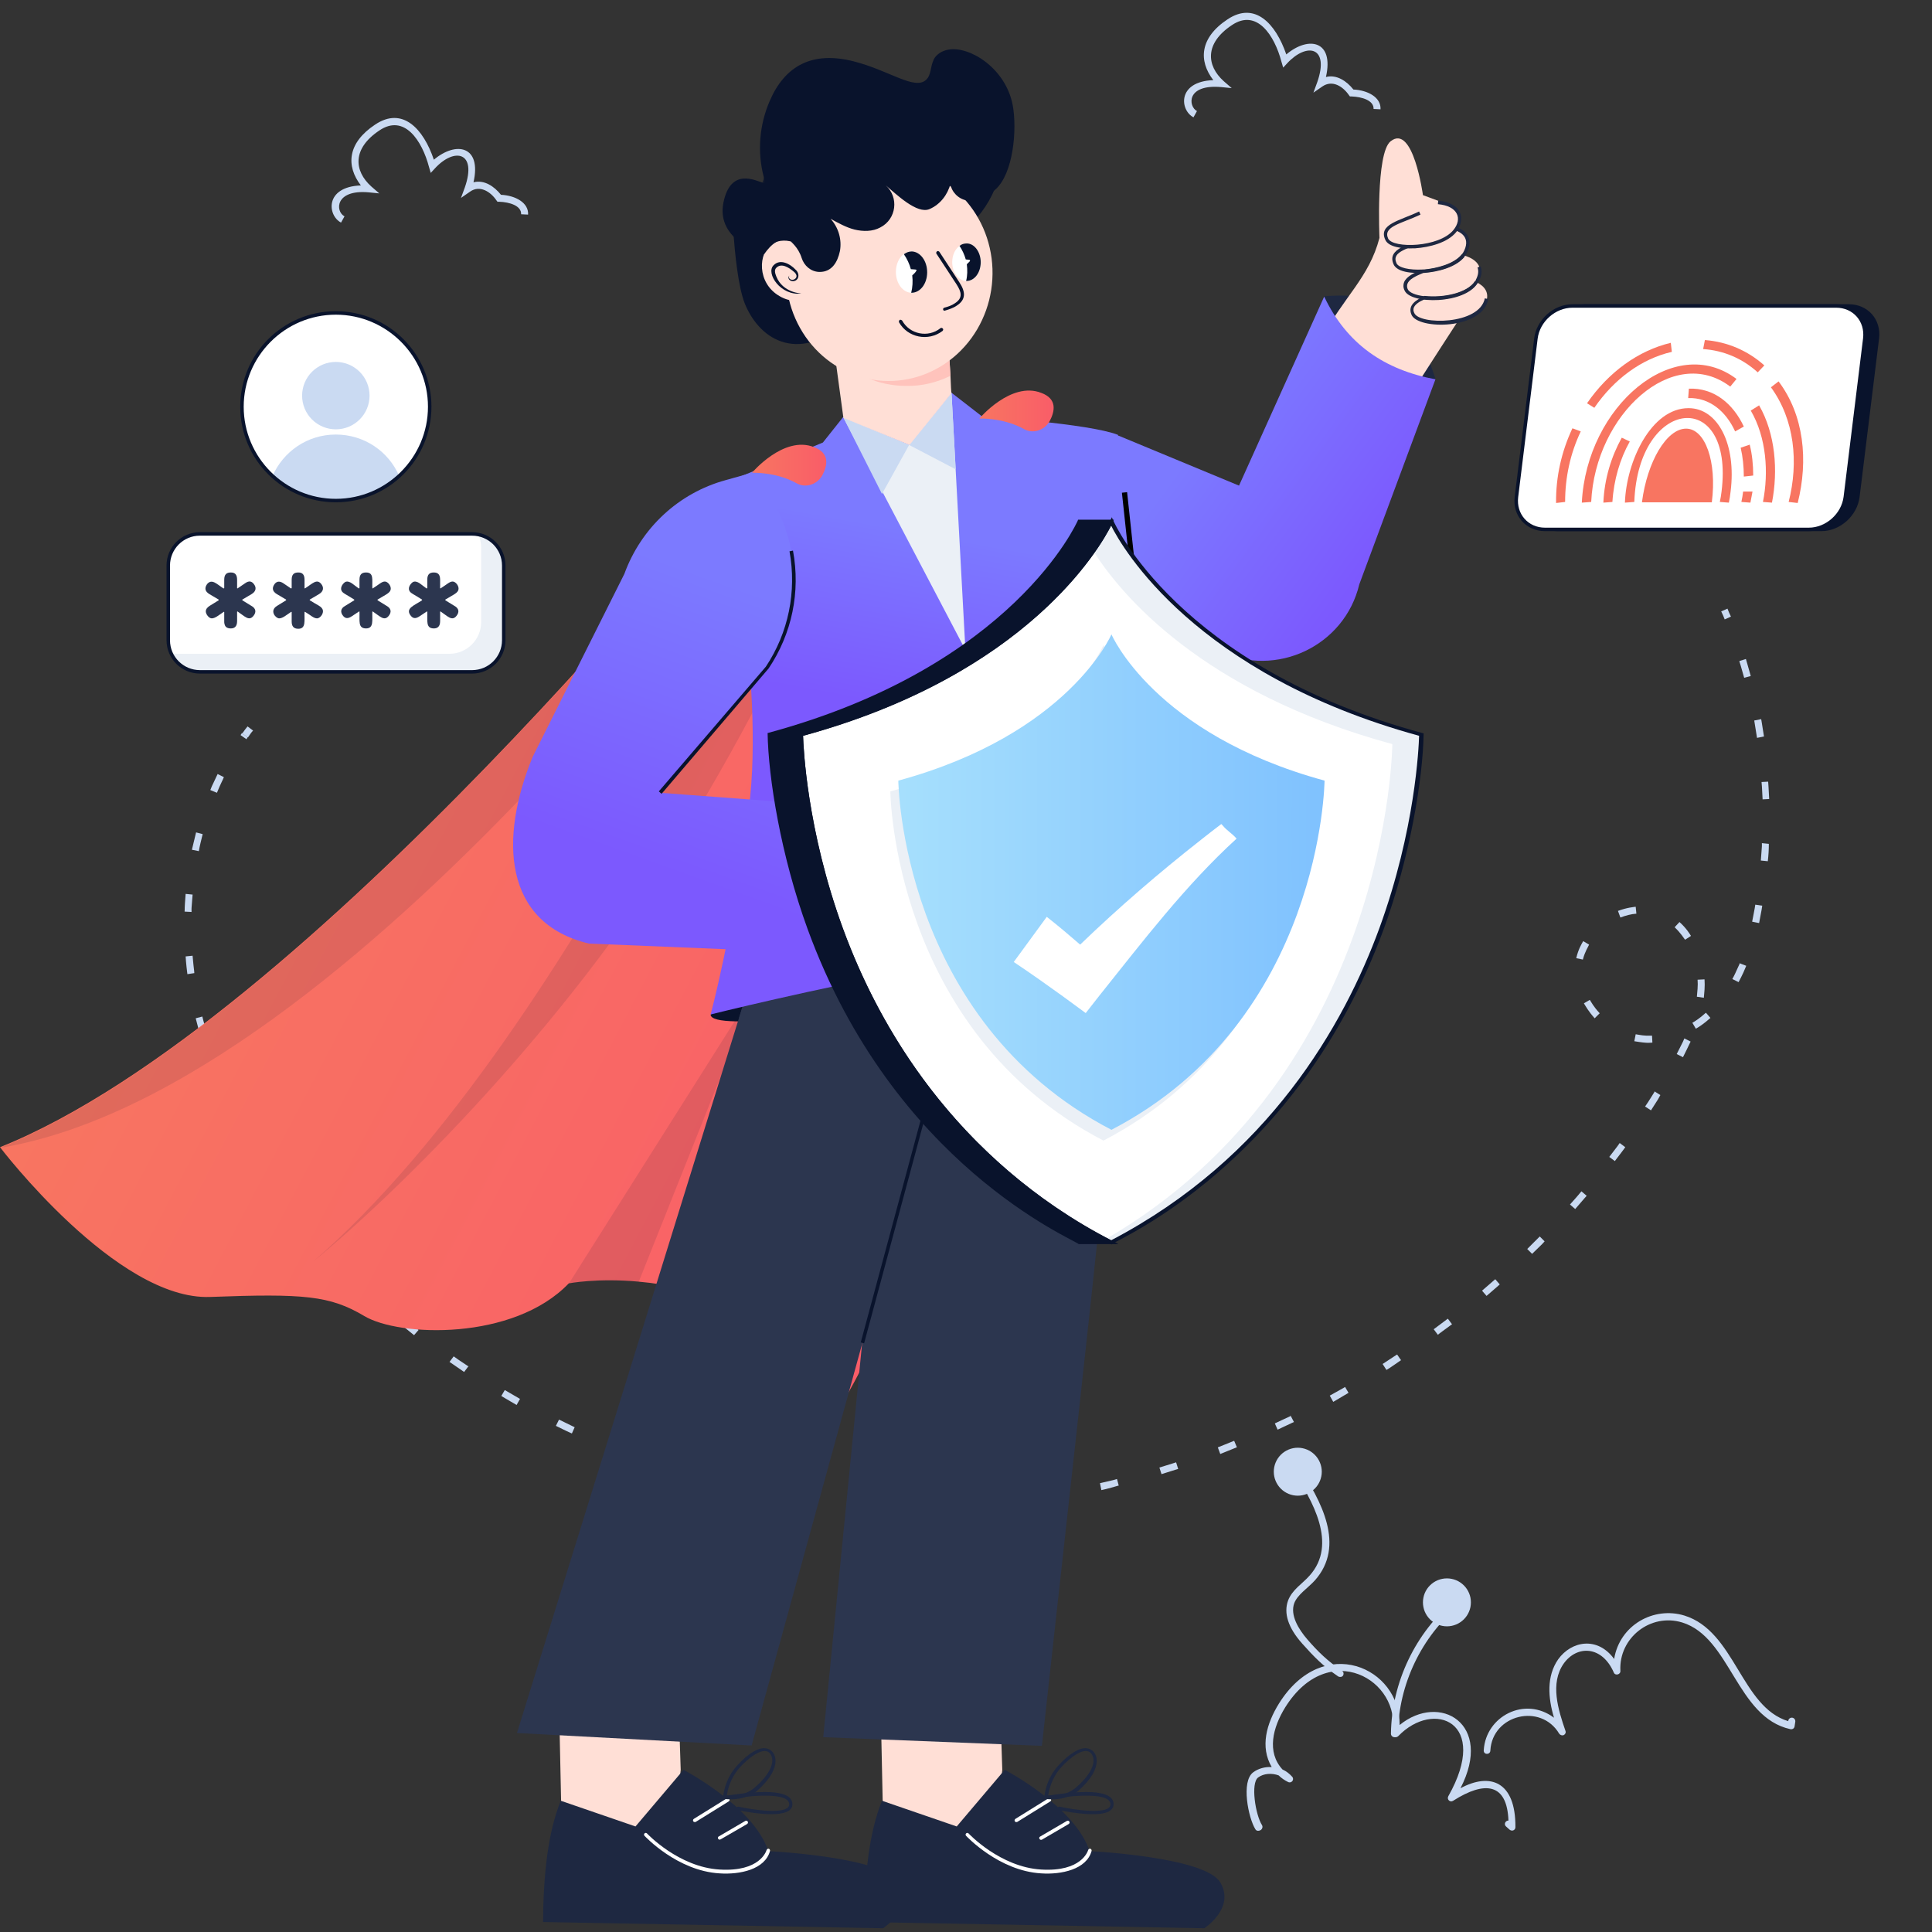
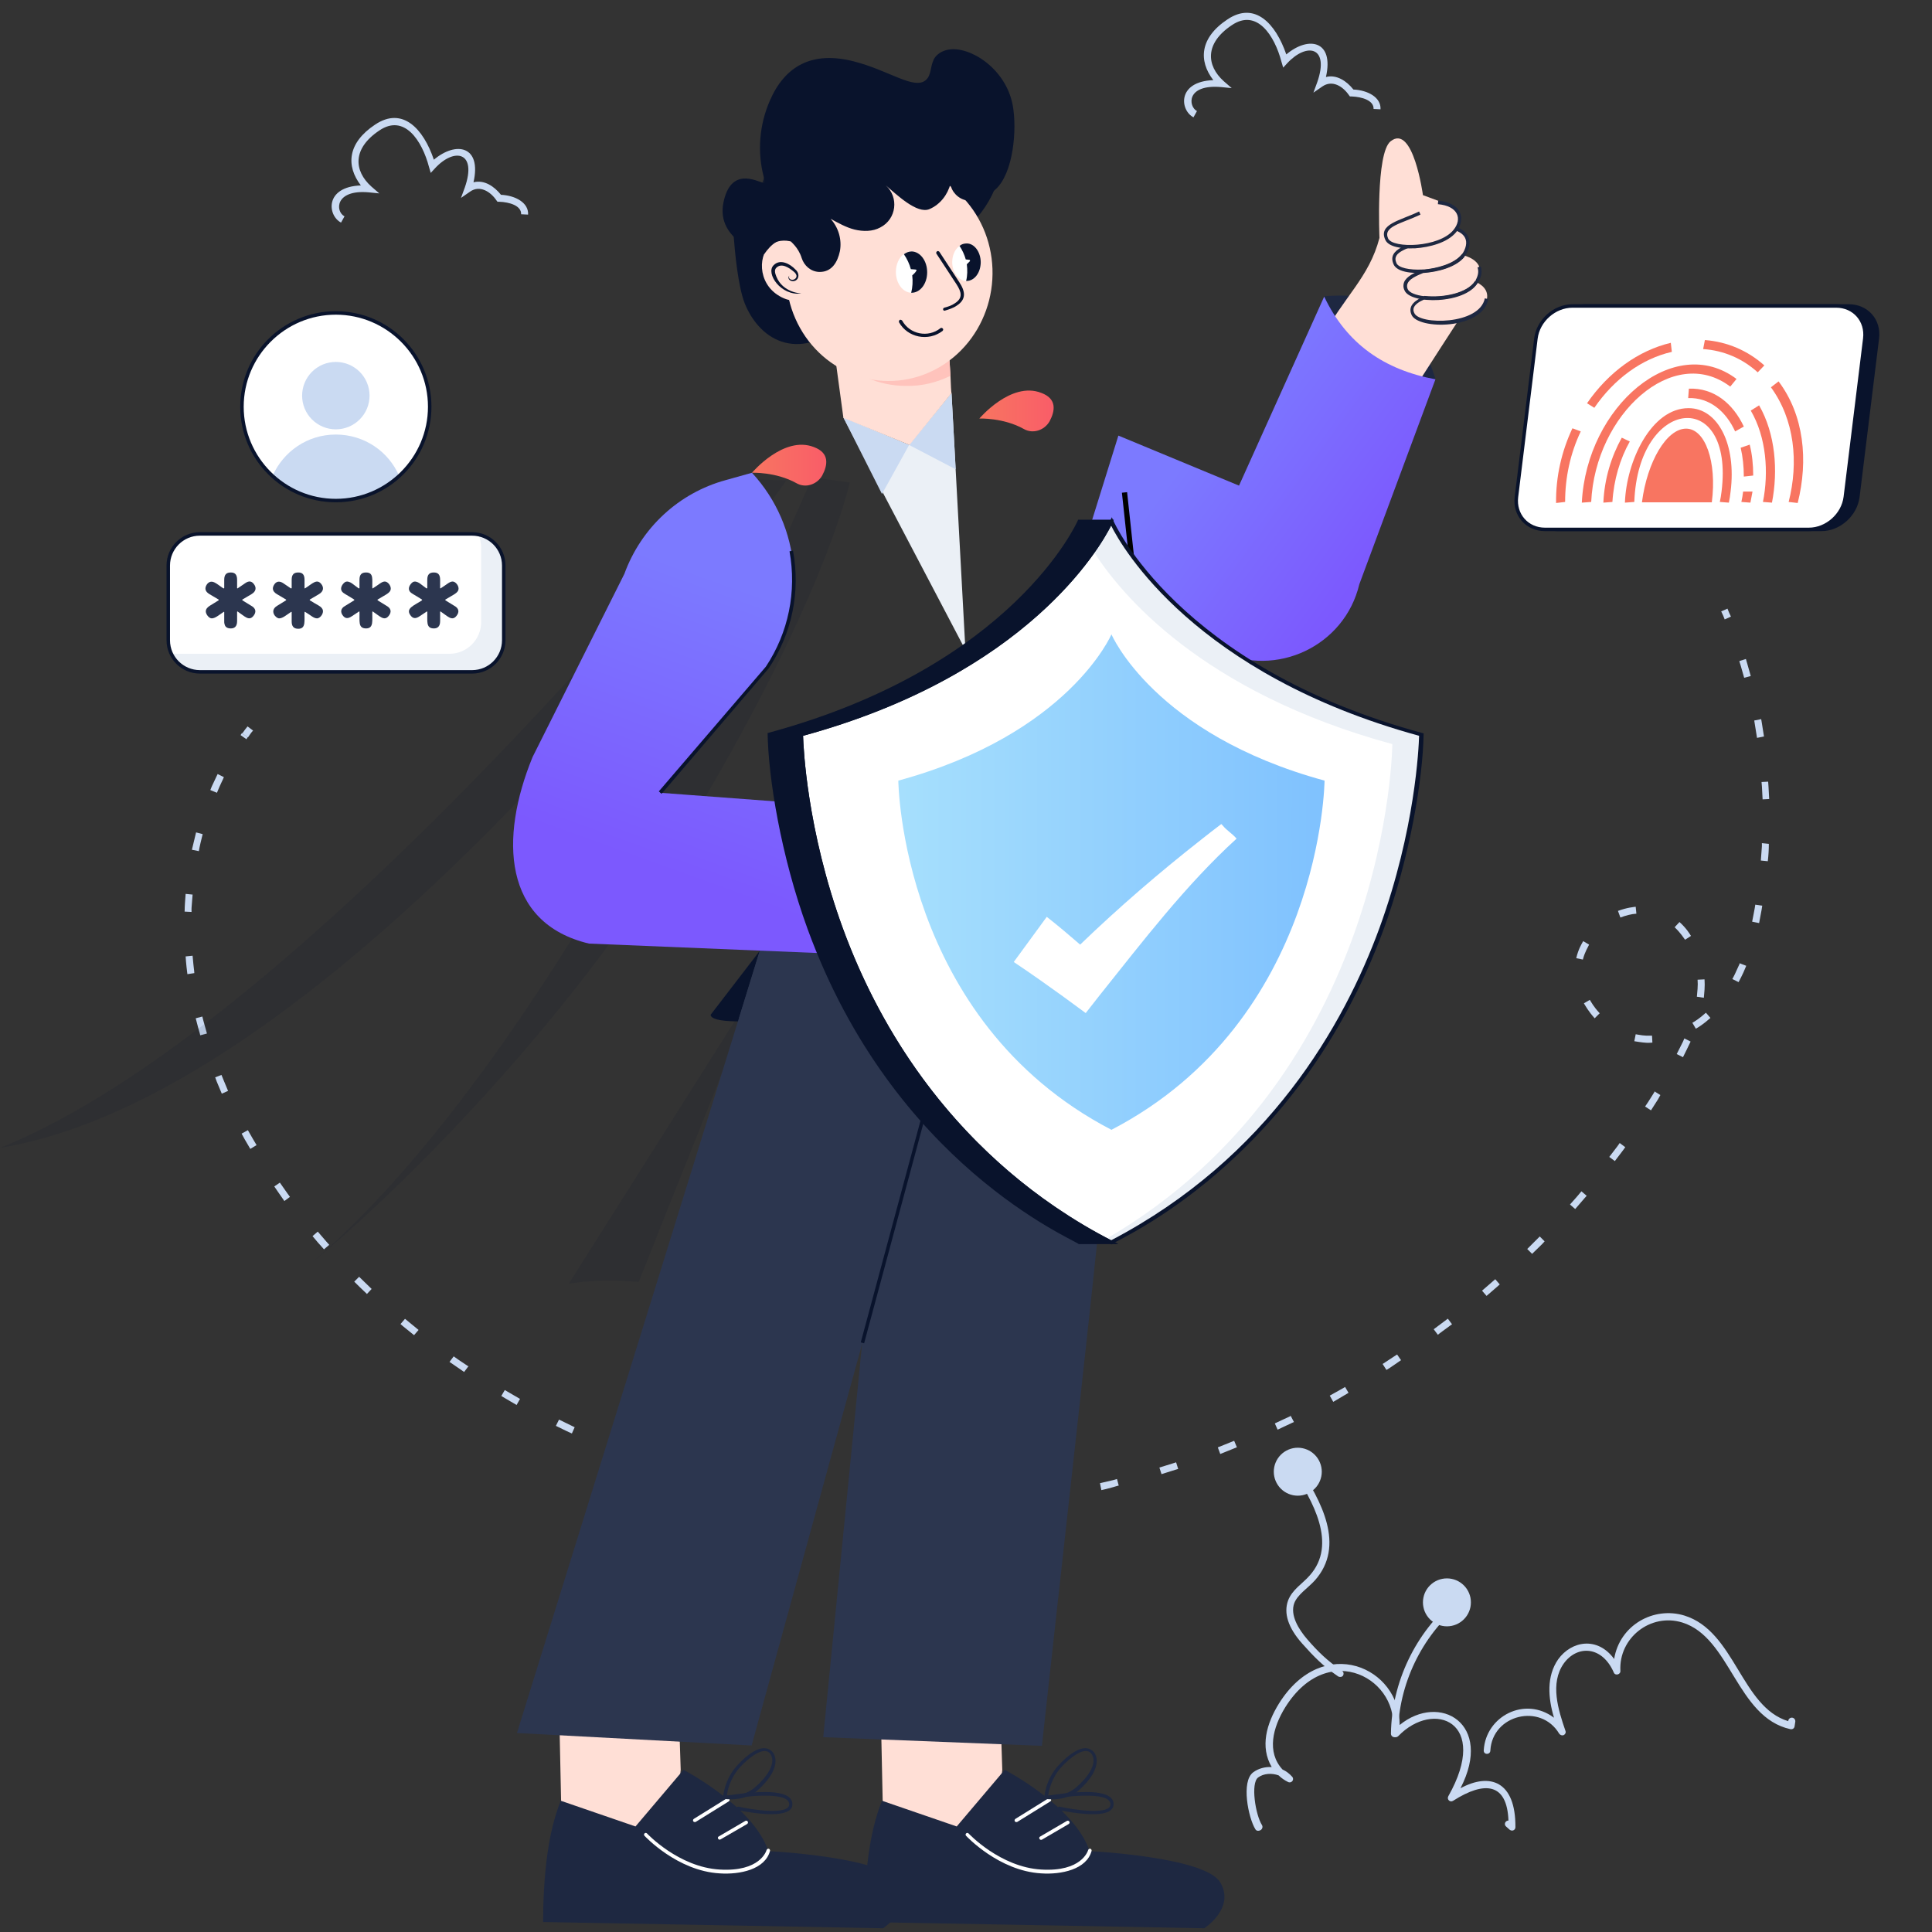
<svg xmlns="http://www.w3.org/2000/svg" width="522" zoomAndPan="magnify" viewBox="0 0 391.5 391.5" height="522" preserveAspectRatio="xMidYMid meet" version="1.0">
  <rect x="0" y="0" width="391.5" height="391.5" fill="#333333" stroke="none" />
  <defs>
    <clipPath id="f2b5e8285a">
      <path d="M 0 96 L 202 96 L 202 283 L 0 283 Z M 0 96 " clip-rule="nonzero" />
    </clipPath>
    <clipPath id="8c8dad1c74">
-       <path d="M 201.27 194.656 C 199.93 233.098 171.82 282.387 171.82 282.387 C 158.438 265.559 141.316 260.77 129.414 259.715 C 121.027 258.938 115.254 260.066 115.254 260.066 C 104.051 271.754 80.875 270.906 73.828 266.684 C 66.855 262.531 61.57 262.105 42.621 262.812 C 23.672 263.586 0 232.465 0 232.465 C 62.277 207.539 150.406 96.93 150.406 96.93 L 159.281 97.211 C 159.281 97.281 158.719 97.211 189.363 98.266 C 189.363 98.406 202.609 156.281 201.27 194.656 Z M 201.27 194.656 " clip-rule="nonzero" />
-     </clipPath>
+       </clipPath>
    <linearGradient x1="48.086" gradientTransform="matrix(0.696, -0.112, 0.041, 0.806, -54.41, -103.097)" y1="259.243" x2="373.297" gradientUnits="userSpaceOnUse" y2="496.126" id="fb92cb2f13">
      <stop stop-opacity="1" stop-color="rgb(97.299%, 45.9%, 37.999%)" offset="0" />
      <stop stop-opacity="1" stop-color="rgb(97.299%, 45.9%, 37.999%)" offset="0.25" />
      <stop stop-opacity="1" stop-color="rgb(97.302%, 45.793%, 38.031%)" offset="0.266" />
      <stop stop-opacity="1" stop-color="rgb(97.308%, 45.567%, 38.098%)" offset="0.281" />
      <stop stop-opacity="1" stop-color="rgb(97.316%, 45.331%, 38.168%)" offset="0.297" />
      <stop stop-opacity="1" stop-color="rgb(97.324%, 45.094%, 38.239%)" offset="0.312" />
      <stop stop-opacity="1" stop-color="rgb(97.331%, 44.856%, 38.309%)" offset="0.328" />
      <stop stop-opacity="1" stop-color="rgb(97.339%, 44.62%, 38.38%)" offset="0.344" />
      <stop stop-opacity="1" stop-color="rgb(97.346%, 44.383%, 38.451%)" offset="0.359" />
      <stop stop-opacity="1" stop-color="rgb(97.354%, 44.147%, 38.521%)" offset="0.375" />
      <stop stop-opacity="1" stop-color="rgb(97.362%, 43.91%, 38.591%)" offset="0.391" />
      <stop stop-opacity="1" stop-color="rgb(97.369%, 43.674%, 38.661%)" offset="0.393" />
      <stop stop-opacity="1" stop-color="rgb(97.374%, 43.556%, 38.698%)" offset="0.406" />
      <stop stop-opacity="1" stop-color="rgb(97.377%, 43.437%, 38.733%)" offset="0.422" />
      <stop stop-opacity="1" stop-color="rgb(97.385%, 43.199%, 38.803%)" offset="0.438" />
      <stop stop-opacity="1" stop-color="rgb(97.392%, 42.963%, 38.873%)" offset="0.453" />
      <stop stop-opacity="1" stop-color="rgb(97.4%, 42.726%, 38.943%)" offset="0.469" />
      <stop stop-opacity="1" stop-color="rgb(97.408%, 42.49%, 39.015%)" offset="0.484" />
      <stop stop-opacity="1" stop-color="rgb(97.415%, 42.253%, 39.085%)" offset="0.5" />
      <stop stop-opacity="1" stop-color="rgb(97.423%, 42.017%, 39.156%)" offset="0.516" />
      <stop stop-opacity="1" stop-color="rgb(97.43%, 41.78%, 39.226%)" offset="0.531" />
      <stop stop-opacity="1" stop-color="rgb(97.438%, 41.542%, 39.296%)" offset="0.547" />
      <stop stop-opacity="1" stop-color="rgb(97.446%, 41.306%, 39.368%)" offset="0.562" />
      <stop stop-opacity="1" stop-color="rgb(97.453%, 41.069%, 39.438%)" offset="0.578" />
      <stop stop-opacity="1" stop-color="rgb(97.461%, 40.833%, 39.508%)" offset="0.594" />
      <stop stop-opacity="1" stop-color="rgb(97.467%, 40.596%, 39.578%)" offset="0.607" />
      <stop stop-opacity="1" stop-color="rgb(97.472%, 40.479%, 39.613%)" offset="0.609" />
      <stop stop-opacity="1" stop-color="rgb(97.475%, 40.359%, 39.648%)" offset="0.625" />
      <stop stop-opacity="1" stop-color="rgb(97.482%, 40.123%, 39.72%)" offset="0.641" />
      <stop stop-opacity="1" stop-color="rgb(97.49%, 39.885%, 39.79%)" offset="0.656" />
      <stop stop-opacity="1" stop-color="rgb(97.498%, 39.648%, 39.861%)" offset="0.672" />
      <stop stop-opacity="1" stop-color="rgb(97.505%, 39.412%, 39.931%)" offset="0.688" />
      <stop stop-opacity="1" stop-color="rgb(97.513%, 39.175%, 40.002%)" offset="0.703" />
      <stop stop-opacity="1" stop-color="rgb(97.52%, 38.939%, 40.073%)" offset="0.719" />
      <stop stop-opacity="1" stop-color="rgb(97.528%, 38.702%, 40.143%)" offset="0.734" />
      <stop stop-opacity="1" stop-color="rgb(97.536%, 38.466%, 40.213%)" offset="0.75" />
      <stop stop-opacity="1" stop-color="rgb(97.543%, 38.228%, 40.283%)" offset="0.766" />
      <stop stop-opacity="1" stop-color="rgb(97.551%, 37.991%, 40.355%)" offset="0.781" />
      <stop stop-opacity="1" stop-color="rgb(97.559%, 37.755%, 40.425%)" offset="0.797" />
      <stop stop-opacity="1" stop-color="rgb(97.566%, 37.518%, 40.495%)" offset="0.812" />
      <stop stop-opacity="1" stop-color="rgb(97.574%, 37.282%, 40.565%)" offset="0.828" />
      <stop stop-opacity="1" stop-color="rgb(97.581%, 37.045%, 40.636%)" offset="0.844" />
      <stop stop-opacity="1" stop-color="rgb(97.589%, 36.807%, 40.707%)" offset="0.859" />
      <stop stop-opacity="1" stop-color="rgb(97.597%, 36.594%, 40.77%)" offset="0.875" />
      <stop stop-opacity="1" stop-color="rgb(97.6%, 36.499%, 40.799%)" offset="1" />
    </linearGradient>
    <clipPath id="5ae82030ad">
      <path d="M 217 60 L 291 60 L 291 134 L 217 134 Z M 217 60 " clip-rule="nonzero" />
    </clipPath>
    <clipPath id="27c47598e9">
      <path d="M 226.629 88.27 L 251.074 98.406 L 268.336 60.105 C 272.914 69.75 280.594 74.961 290.879 76.863 L 275.449 118.402 C 272.492 130.863 258.684 137.484 246.988 131.922 L 217.402 117.91 Z M 226.629 88.27 " clip-rule="nonzero" />
    </clipPath>
    <linearGradient x1="406.327" gradientTransform="matrix(0.704, 0, 0, 0.704, -73.759, -67.336)" y1="190.573" x2="526.773" gradientUnits="userSpaceOnUse" y2="278.306" id="1b9e6508c8">
      <stop stop-opacity="1" stop-color="rgb(48.599%, 47.8%, 100%)" offset="0" />
      <stop stop-opacity="1" stop-color="rgb(48.599%, 47.8%, 100%)" offset="0.25" />
      <stop stop-opacity="1" stop-color="rgb(48.599%, 47.8%, 100%)" offset="0.312" />
      <stop stop-opacity="1" stop-color="rgb(48.599%, 47.8%, 100%)" offset="0.344" />
      <stop stop-opacity="1" stop-color="rgb(48.599%, 47.8%, 100%)" offset="0.359" />
      <stop stop-opacity="1" stop-color="rgb(48.599%, 47.681%, 99.995%)" offset="0.367" />
      <stop stop-opacity="1" stop-color="rgb(48.599%, 47.437%, 99.988%)" offset="0.375" />
      <stop stop-opacity="1" stop-color="rgb(48.599%, 47.188%, 99.98%)" offset="0.383" />
      <stop stop-opacity="1" stop-color="rgb(48.599%, 46.939%, 99.973%)" offset="0.391" />
      <stop stop-opacity="1" stop-color="rgb(48.599%, 46.69%, 99.963%)" offset="0.398" />
      <stop stop-opacity="1" stop-color="rgb(48.599%, 46.44%, 99.956%)" offset="0.406" />
      <stop stop-opacity="1" stop-color="rgb(48.599%, 46.191%, 99.948%)" offset="0.414" />
      <stop stop-opacity="1" stop-color="rgb(48.599%, 45.943%, 99.94%)" offset="0.422" />
      <stop stop-opacity="1" stop-color="rgb(48.599%, 45.692%, 99.933%)" offset="0.43" />
      <stop stop-opacity="1" stop-color="rgb(48.599%, 45.444%, 99.925%)" offset="0.434" />
      <stop stop-opacity="1" stop-color="rgb(48.599%, 45.32%, 99.922%)" offset="0.438" />
      <stop stop-opacity="1" stop-color="rgb(48.599%, 45.195%, 99.918%)" offset="0.445" />
      <stop stop-opacity="1" stop-color="rgb(48.599%, 44.945%, 99.91%)" offset="0.453" />
      <stop stop-opacity="1" stop-color="rgb(48.599%, 44.696%, 99.902%)" offset="0.461" />
      <stop stop-opacity="1" stop-color="rgb(48.599%, 44.447%, 99.895%)" offset="0.469" />
      <stop stop-opacity="1" stop-color="rgb(48.599%, 44.197%, 99.887%)" offset="0.477" />
      <stop stop-opacity="1" stop-color="rgb(48.599%, 43.948%, 99.879%)" offset="0.484" />
      <stop stop-opacity="1" stop-color="rgb(48.599%, 43.7%, 99.872%)" offset="0.492" />
      <stop stop-opacity="1" stop-color="rgb(48.599%, 43.449%, 99.864%)" offset="0.5" />
      <stop stop-opacity="1" stop-color="rgb(48.599%, 43.201%, 99.857%)" offset="0.508" />
      <stop stop-opacity="1" stop-color="rgb(48.599%, 42.952%, 99.849%)" offset="0.516" />
      <stop stop-opacity="1" stop-color="rgb(48.599%, 42.702%, 99.84%)" offset="0.523" />
      <stop stop-opacity="1" stop-color="rgb(48.599%, 42.453%, 99.832%)" offset="0.531" />
      <stop stop-opacity="1" stop-color="rgb(48.599%, 42.204%, 99.825%)" offset="0.539" />
      <stop stop-opacity="1" stop-color="rgb(48.599%, 41.954%, 99.817%)" offset="0.547" />
      <stop stop-opacity="1" stop-color="rgb(48.599%, 41.705%, 99.809%)" offset="0.555" />
      <stop stop-opacity="1" stop-color="rgb(48.599%, 41.457%, 99.802%)" offset="0.562" />
      <stop stop-opacity="1" stop-color="rgb(48.599%, 41.208%, 99.794%)" offset="0.566" />
      <stop stop-opacity="1" stop-color="rgb(48.599%, 41.083%, 99.791%)" offset="0.57" />
      <stop stop-opacity="1" stop-color="rgb(48.599%, 40.958%, 99.786%)" offset="0.578" />
      <stop stop-opacity="1" stop-color="rgb(48.599%, 40.709%, 99.779%)" offset="0.586" />
      <stop stop-opacity="1" stop-color="rgb(48.599%, 40.46%, 99.771%)" offset="0.594" />
      <stop stop-opacity="1" stop-color="rgb(48.599%, 40.21%, 99.763%)" offset="0.602" />
      <stop stop-opacity="1" stop-color="rgb(48.599%, 39.961%, 99.756%)" offset="0.609" />
      <stop stop-opacity="1" stop-color="rgb(48.599%, 39.713%, 99.748%)" offset="0.617" />
      <stop stop-opacity="1" stop-color="rgb(48.599%, 39.462%, 99.741%)" offset="0.625" />
      <stop stop-opacity="1" stop-color="rgb(48.599%, 39.214%, 99.733%)" offset="0.633" />
      <stop stop-opacity="1" stop-color="rgb(48.599%, 38.965%, 99.725%)" offset="0.641" />
      <stop stop-opacity="1" stop-color="rgb(48.599%, 38.715%, 99.716%)" offset="0.648" />
      <stop stop-opacity="1" stop-color="rgb(48.599%, 38.466%, 99.709%)" offset="0.656" />
      <stop stop-opacity="1" stop-color="rgb(48.599%, 38.217%, 99.701%)" offset="0.664" />
      <stop stop-opacity="1" stop-color="rgb(48.599%, 37.967%, 99.693%)" offset="0.672" />
      <stop stop-opacity="1" stop-color="rgb(48.599%, 37.718%, 99.686%)" offset="0.68" />
      <stop stop-opacity="1" stop-color="rgb(48.599%, 37.469%, 99.678%)" offset="0.688" />
      <stop stop-opacity="1" stop-color="rgb(48.599%, 37.219%, 99.67%)" offset="0.695" />
      <stop stop-opacity="1" stop-color="rgb(48.599%, 36.971%, 99.663%)" offset="0.703" />
      <stop stop-opacity="1" stop-color="rgb(48.599%, 36.722%, 99.655%)" offset="0.711" />
      <stop stop-opacity="1" stop-color="rgb(48.599%, 36.473%, 99.648%)" offset="0.719" />
      <stop stop-opacity="1" stop-color="rgb(48.599%, 36.223%, 99.64%)" offset="0.727" />
      <stop stop-opacity="1" stop-color="rgb(48.599%, 35.974%, 99.632%)" offset="0.734" />
      <stop stop-opacity="1" stop-color="rgb(48.599%, 35.725%, 99.625%)" offset="0.742" />
      <stop stop-opacity="1" stop-color="rgb(48.599%, 35.475%, 99.617%)" offset="0.75" />
      <stop stop-opacity="1" stop-color="rgb(48.599%, 35.226%, 99.609%)" offset="0.758" />
      <stop stop-opacity="1" stop-color="rgb(48.599%, 35.001%, 99.602%)" offset="0.766" />
      <stop stop-opacity="1" stop-color="rgb(48.599%, 34.9%, 99.599%)" offset="0.781" />
      <stop stop-opacity="1" stop-color="rgb(48.599%, 34.9%, 99.599%)" offset="0.812" />
      <stop stop-opacity="1" stop-color="rgb(48.599%, 34.9%, 99.599%)" offset="0.875" />
      <stop stop-opacity="1" stop-color="rgb(48.599%, 34.9%, 99.599%)" offset="1" />
    </linearGradient>
    <clipPath id="e2ec4a4587">
      <path d="M 143 79 L 238 79 L 238 206 L 143 206 Z M 143 79 " clip-rule="nonzero" />
    </clipPath>
    <clipPath id="957a4cc499">
-       <path d="M 237.973 193.738 C 227.055 184.797 143.996 205.57 143.996 205.57 C 143.996 205.57 148.363 189.727 151.746 163.816 C 155.125 137.977 146.602 97.984 146.602 97.984 L 166.75 89.676 L 170.836 84.535 L 184.223 90.027 L 192.746 79.535 L 199.016 84.395 C 199.016 84.395 220.641 85.805 226.559 88.125 Z M 237.973 193.738 " clip-rule="nonzero" />
-     </clipPath>
+       </clipPath>
    <linearGradient x1="396.502" gradientTransform="matrix(0.704, 0, 0, 0.704, -73.759, -67.336)" y1="200.167" x2="360.415" gradientUnits="userSpaceOnUse" y2="397.008" id="91bab010a8">
      <stop stop-opacity="1" stop-color="rgb(48.599%, 47.8%, 100%)" offset="0" />
      <stop stop-opacity="1" stop-color="rgb(48.599%, 47.8%, 100%)" offset="0.12" />
      <stop stop-opacity="1" stop-color="rgb(48.599%, 47.8%, 100%)" offset="0.25" />
      <stop stop-opacity="1" stop-color="rgb(48.599%, 47.67%, 99.995%)" offset="0.266" />
      <stop stop-opacity="1" stop-color="rgb(48.599%, 47.345%, 99.985%)" offset="0.27" />
      <stop stop-opacity="1" stop-color="rgb(48.599%, 47.148%, 99.979%)" offset="0.273" />
      <stop stop-opacity="1" stop-color="rgb(48.599%, 46.951%, 99.973%)" offset="0.277" />
      <stop stop-opacity="1" stop-color="rgb(48.599%, 46.754%, 99.966%)" offset="0.281" />
      <stop stop-opacity="1" stop-color="rgb(48.599%, 46.558%, 99.96%)" offset="0.285" />
      <stop stop-opacity="1" stop-color="rgb(48.599%, 46.361%, 99.954%)" offset="0.289" />
      <stop stop-opacity="1" stop-color="rgb(48.599%, 46.164%, 99.948%)" offset="0.293" />
      <stop stop-opacity="1" stop-color="rgb(48.599%, 45.967%, 99.942%)" offset="0.297" />
      <stop stop-opacity="1" stop-color="rgb(48.599%, 45.77%, 99.936%)" offset="0.301" />
      <stop stop-opacity="1" stop-color="rgb(48.599%, 45.573%, 99.93%)" offset="0.305" />
      <stop stop-opacity="1" stop-color="rgb(48.599%, 45.377%, 99.924%)" offset="0.309" />
      <stop stop-opacity="1" stop-color="rgb(48.599%, 45.18%, 99.918%)" offset="0.312" />
      <stop stop-opacity="1" stop-color="rgb(48.599%, 44.983%, 99.911%)" offset="0.316" />
      <stop stop-opacity="1" stop-color="rgb(48.599%, 44.788%, 99.905%)" offset="0.32" />
      <stop stop-opacity="1" stop-color="rgb(48.599%, 44.591%, 99.899%)" offset="0.324" />
      <stop stop-opacity="1" stop-color="rgb(48.599%, 44.394%, 99.893%)" offset="0.328" />
      <stop stop-opacity="1" stop-color="rgb(48.599%, 44.197%, 99.887%)" offset="0.332" />
      <stop stop-opacity="1" stop-color="rgb(48.599%, 44%, 99.881%)" offset="0.336" />
      <stop stop-opacity="1" stop-color="rgb(48.599%, 43.803%, 99.875%)" offset="0.34" />
      <stop stop-opacity="1" stop-color="rgb(48.599%, 43.607%, 99.869%)" offset="0.344" />
      <stop stop-opacity="1" stop-color="rgb(48.599%, 43.41%, 99.863%)" offset="0.348" />
      <stop stop-opacity="1" stop-color="rgb(48.599%, 43.213%, 99.857%)" offset="0.352" />
      <stop stop-opacity="1" stop-color="rgb(48.599%, 43.016%, 99.85%)" offset="0.355" />
      <stop stop-opacity="1" stop-color="rgb(48.599%, 42.819%, 99.844%)" offset="0.359" />
      <stop stop-opacity="1" stop-color="rgb(48.599%, 42.622%, 99.838%)" offset="0.363" />
      <stop stop-opacity="1" stop-color="rgb(48.599%, 42.426%, 99.832%)" offset="0.367" />
      <stop stop-opacity="1" stop-color="rgb(48.599%, 42.229%, 99.826%)" offset="0.371" />
      <stop stop-opacity="1" stop-color="rgb(48.599%, 42.032%, 99.82%)" offset="0.375" />
      <stop stop-opacity="1" stop-color="rgb(48.599%, 41.835%, 99.814%)" offset="0.379" />
      <stop stop-opacity="1" stop-color="rgb(48.599%, 41.638%, 99.808%)" offset="0.383" />
      <stop stop-opacity="1" stop-color="rgb(48.599%, 41.441%, 99.802%)" offset="0.387" />
      <stop stop-opacity="1" stop-color="rgb(48.599%, 41.246%, 99.796%)" offset="0.391" />
      <stop stop-opacity="1" stop-color="rgb(48.599%, 41.049%, 99.789%)" offset="0.395" />
      <stop stop-opacity="1" stop-color="rgb(48.599%, 40.852%, 99.783%)" offset="0.398" />
      <stop stop-opacity="1" stop-color="rgb(48.599%, 40.656%, 99.777%)" offset="0.402" />
      <stop stop-opacity="1" stop-color="rgb(48.599%, 40.459%, 99.771%)" offset="0.406" />
      <stop stop-opacity="1" stop-color="rgb(48.599%, 40.262%, 99.765%)" offset="0.41" />
      <stop stop-opacity="1" stop-color="rgb(48.599%, 40.065%, 99.759%)" offset="0.414" />
      <stop stop-opacity="1" stop-color="rgb(48.599%, 39.868%, 99.753%)" offset="0.418" />
      <stop stop-opacity="1" stop-color="rgb(48.599%, 39.671%, 99.747%)" offset="0.422" />
      <stop stop-opacity="1" stop-color="rgb(48.599%, 39.474%, 99.741%)" offset="0.426" />
      <stop stop-opacity="1" stop-color="rgb(48.599%, 39.278%, 99.734%)" offset="0.43" />
      <stop stop-opacity="1" stop-color="rgb(48.599%, 39.081%, 99.728%)" offset="0.434" />
      <stop stop-opacity="1" stop-color="rgb(48.599%, 38.884%, 99.722%)" offset="0.438" />
      <stop stop-opacity="1" stop-color="rgb(48.599%, 38.687%, 99.716%)" offset="0.441" />
      <stop stop-opacity="1" stop-color="rgb(48.599%, 38.49%, 99.71%)" offset="0.445" />
      <stop stop-opacity="1" stop-color="rgb(48.599%, 38.293%, 99.704%)" offset="0.449" />
      <stop stop-opacity="1" stop-color="rgb(48.599%, 38.097%, 99.698%)" offset="0.453" />
      <stop stop-opacity="1" stop-color="rgb(48.599%, 37.9%, 99.692%)" offset="0.457" />
      <stop stop-opacity="1" stop-color="rgb(48.599%, 37.703%, 99.686%)" offset="0.461" />
      <stop stop-opacity="1" stop-color="rgb(48.599%, 37.506%, 99.68%)" offset="0.465" />
      <stop stop-opacity="1" stop-color="rgb(48.599%, 37.311%, 99.673%)" offset="0.469" />
      <stop stop-opacity="1" stop-color="rgb(48.599%, 37.114%, 99.667%)" offset="0.473" />
      <stop stop-opacity="1" stop-color="rgb(48.599%, 36.917%, 99.661%)" offset="0.477" />
      <stop stop-opacity="1" stop-color="rgb(48.599%, 36.72%, 99.655%)" offset="0.48" />
      <stop stop-opacity="1" stop-color="rgb(48.599%, 36.523%, 99.649%)" offset="0.484" />
      <stop stop-opacity="1" stop-color="rgb(48.599%, 36.327%, 99.643%)" offset="0.488" />
      <stop stop-opacity="1" stop-color="rgb(48.599%, 36.13%, 99.637%)" offset="0.492" />
      <stop stop-opacity="1" stop-color="rgb(48.599%, 35.933%, 99.631%)" offset="0.496" />
      <stop stop-opacity="1" stop-color="rgb(48.599%, 35.736%, 99.625%)" offset="0.5" />
      <stop stop-opacity="1" stop-color="rgb(48.599%, 35.539%, 99.619%)" offset="0.504" />
      <stop stop-opacity="1" stop-color="rgb(48.599%, 35.342%, 99.612%)" offset="0.508" />
      <stop stop-opacity="1" stop-color="rgb(48.599%, 35.146%, 99.606%)" offset="0.512" />
      <stop stop-opacity="1" stop-color="rgb(48.599%, 34.949%, 99.6%)" offset="0.516" />
      <stop stop-opacity="1" stop-color="rgb(48.599%, 34.924%, 99.599%)" offset="0.531" />
      <stop stop-opacity="1" stop-color="rgb(48.599%, 34.9%, 99.599%)" offset="0.562" />
      <stop stop-opacity="1" stop-color="rgb(48.599%, 34.9%, 99.599%)" offset="0.625" />
      <stop stop-opacity="1" stop-color="rgb(48.599%, 34.9%, 99.599%)" offset="0.75" />
      <stop stop-opacity="1" stop-color="rgb(48.599%, 34.9%, 99.599%)" offset="0.88" />
      <stop stop-opacity="1" stop-color="rgb(48.599%, 34.9%, 99.599%)" offset="1" />
    </linearGradient>
    <clipPath id="415295fed0">
      <path d="M 103 95 L 186 95 L 186 194 L 103 194 Z M 103 95 " clip-rule="nonzero" />
    </clipPath>
    <clipPath id="a62dd25d63">
      <path d="M 185.488 164.52 L 184.223 193.883 L 119.34 191.207 C 101.938 187.051 101.164 169.871 107.926 153.395 L 126.523 116.289 C 129.906 106.996 137.516 99.887 147.094 97.281 L 152.379 95.801 C 162.453 106.715 163.719 123.051 155.477 135.371 L 133.781 160.648 Z M 185.488 164.52 " clip-rule="nonzero" />
    </clipPath>
    <linearGradient x1="353.616" gradientTransform="matrix(0.704, 0, 0, 0.704, -73.759, -67.336)" y1="226.529" x2="295.566" gradientUnits="userSpaceOnUse" y2="387.993" id="4609c3536d">
      <stop stop-opacity="1" stop-color="rgb(48.599%, 47.8%, 100%)" offset="0" />
      <stop stop-opacity="1" stop-color="rgb(48.599%, 47.8%, 100%)" offset="0.236" />
      <stop stop-opacity="1" stop-color="rgb(48.599%, 47.8%, 100%)" offset="0.25" />
      <stop stop-opacity="1" stop-color="rgb(48.599%, 47.745%, 99.997%)" offset="0.281" />
      <stop stop-opacity="1" stop-color="rgb(48.599%, 47.586%, 99.992%)" offset="0.289" />
      <stop stop-opacity="1" stop-color="rgb(48.599%, 47.379%, 99.986%)" offset="0.297" />
      <stop stop-opacity="1" stop-color="rgb(48.599%, 47.173%, 99.98%)" offset="0.305" />
      <stop stop-opacity="1" stop-color="rgb(48.599%, 46.965%, 99.973%)" offset="0.312" />
      <stop stop-opacity="1" stop-color="rgb(48.599%, 46.758%, 99.966%)" offset="0.32" />
      <stop stop-opacity="1" stop-color="rgb(48.599%, 46.55%, 99.96%)" offset="0.328" />
      <stop stop-opacity="1" stop-color="rgb(48.599%, 46.342%, 99.954%)" offset="0.336" />
      <stop stop-opacity="1" stop-color="rgb(48.599%, 46.135%, 99.948%)" offset="0.344" />
      <stop stop-opacity="1" stop-color="rgb(48.599%, 45.927%, 99.94%)" offset="0.352" />
      <stop stop-opacity="1" stop-color="rgb(48.599%, 45.721%, 99.934%)" offset="0.359" />
      <stop stop-opacity="1" stop-color="rgb(48.599%, 45.514%, 99.928%)" offset="0.367" />
      <stop stop-opacity="1" stop-color="rgb(48.599%, 45.306%, 99.922%)" offset="0.375" />
      <stop stop-opacity="1" stop-color="rgb(48.599%, 45.099%, 99.916%)" offset="0.383" />
      <stop stop-opacity="1" stop-color="rgb(48.599%, 44.891%, 99.908%)" offset="0.391" />
      <stop stop-opacity="1" stop-color="rgb(48.599%, 44.684%, 99.902%)" offset="0.398" />
      <stop stop-opacity="1" stop-color="rgb(48.599%, 44.476%, 99.896%)" offset="0.406" />
      <stop stop-opacity="1" stop-color="rgb(48.599%, 44.269%, 99.89%)" offset="0.414" />
      <stop stop-opacity="1" stop-color="rgb(48.599%, 44.063%, 99.883%)" offset="0.422" />
      <stop stop-opacity="1" stop-color="rgb(48.599%, 43.855%, 99.876%)" offset="0.43" />
      <stop stop-opacity="1" stop-color="rgb(48.599%, 43.648%, 99.87%)" offset="0.438" />
      <stop stop-opacity="1" stop-color="rgb(48.599%, 43.44%, 99.864%)" offset="0.445" />
      <stop stop-opacity="1" stop-color="rgb(48.599%, 43.233%, 99.858%)" offset="0.453" />
      <stop stop-opacity="1" stop-color="rgb(48.599%, 43.025%, 99.85%)" offset="0.461" />
      <stop stop-opacity="1" stop-color="rgb(48.599%, 42.818%, 99.844%)" offset="0.469" />
      <stop stop-opacity="1" stop-color="rgb(48.599%, 42.612%, 99.838%)" offset="0.477" />
      <stop stop-opacity="1" stop-color="rgb(48.599%, 42.404%, 99.832%)" offset="0.484" />
      <stop stop-opacity="1" stop-color="rgb(48.599%, 42.197%, 99.826%)" offset="0.492" />
      <stop stop-opacity="1" stop-color="rgb(48.599%, 41.989%, 99.818%)" offset="0.5" />
      <stop stop-opacity="1" stop-color="rgb(48.599%, 41.782%, 99.812%)" offset="0.508" />
      <stop stop-opacity="1" stop-color="rgb(48.599%, 41.574%, 99.806%)" offset="0.516" />
      <stop stop-opacity="1" stop-color="rgb(48.599%, 41.367%, 99.8%)" offset="0.523" />
      <stop stop-opacity="1" stop-color="rgb(48.599%, 41.161%, 99.792%)" offset="0.531" />
      <stop stop-opacity="1" stop-color="rgb(48.599%, 40.953%, 99.786%)" offset="0.539" />
      <stop stop-opacity="1" stop-color="rgb(48.599%, 40.746%, 99.78%)" offset="0.547" />
      <stop stop-opacity="1" stop-color="rgb(48.599%, 40.538%, 99.774%)" offset="0.555" />
      <stop stop-opacity="1" stop-color="rgb(48.599%, 40.331%, 99.768%)" offset="0.562" />
      <stop stop-opacity="1" stop-color="rgb(48.599%, 40.123%, 99.76%)" offset="0.57" />
      <stop stop-opacity="1" stop-color="rgb(48.599%, 39.915%, 99.754%)" offset="0.578" />
      <stop stop-opacity="1" stop-color="rgb(48.599%, 39.709%, 99.748%)" offset="0.586" />
      <stop stop-opacity="1" stop-color="rgb(48.599%, 39.502%, 99.742%)" offset="0.594" />
      <stop stop-opacity="1" stop-color="rgb(48.599%, 39.294%, 99.736%)" offset="0.602" />
      <stop stop-opacity="1" stop-color="rgb(48.599%, 39.087%, 99.728%)" offset="0.609" />
      <stop stop-opacity="1" stop-color="rgb(48.599%, 38.879%, 99.722%)" offset="0.617" />
      <stop stop-opacity="1" stop-color="rgb(48.599%, 38.672%, 99.716%)" offset="0.625" />
      <stop stop-opacity="1" stop-color="rgb(48.599%, 38.464%, 99.71%)" offset="0.633" />
      <stop stop-opacity="1" stop-color="rgb(48.599%, 38.258%, 99.702%)" offset="0.641" />
      <stop stop-opacity="1" stop-color="rgb(48.599%, 38.051%, 99.696%)" offset="0.648" />
      <stop stop-opacity="1" stop-color="rgb(48.599%, 37.843%, 99.69%)" offset="0.656" />
      <stop stop-opacity="1" stop-color="rgb(48.599%, 37.636%, 99.684%)" offset="0.664" />
      <stop stop-opacity="1" stop-color="rgb(48.599%, 37.428%, 99.678%)" offset="0.672" />
      <stop stop-opacity="1" stop-color="rgb(48.599%, 37.221%, 99.67%)" offset="0.68" />
      <stop stop-opacity="1" stop-color="rgb(48.599%, 37.013%, 99.664%)" offset="0.688" />
      <stop stop-opacity="1" stop-color="rgb(48.599%, 36.807%, 99.658%)" offset="0.695" />
      <stop stop-opacity="1" stop-color="rgb(48.599%, 36.6%, 99.652%)" offset="0.703" />
      <stop stop-opacity="1" stop-color="rgb(48.599%, 36.392%, 99.646%)" offset="0.711" />
      <stop stop-opacity="1" stop-color="rgb(48.599%, 36.185%, 99.638%)" offset="0.719" />
      <stop stop-opacity="1" stop-color="rgb(48.599%, 35.977%, 99.632%)" offset="0.727" />
      <stop stop-opacity="1" stop-color="rgb(48.599%, 35.77%, 99.626%)" offset="0.734" />
      <stop stop-opacity="1" stop-color="rgb(48.599%, 35.562%, 99.62%)" offset="0.742" />
      <stop stop-opacity="1" stop-color="rgb(48.599%, 35.356%, 99.614%)" offset="0.75" />
      <stop stop-opacity="1" stop-color="rgb(48.599%, 35.075%, 99.605%)" offset="0.764" />
      <stop stop-opacity="1" stop-color="rgb(48.599%, 34.9%, 99.599%)" offset="1" />
    </linearGradient>
    <clipPath id="ce3195a697">
      <path d="M 182 128 L 269 128 L 269 229 L 182 229 Z M 182 128 " clip-rule="nonzero" />
    </clipPath>
    <clipPath id="16423c5049">
      <path d="M 182.035 158.184 C 182.035 158.184 182.461 206.695 225.223 228.945 C 267.984 206.695 268.406 158.184 268.406 158.184 C 233.816 148.75 225.223 128.543 225.223 128.543 C 225.223 128.543 216.625 148.75 182.035 158.184 Z M 182.035 158.184 " clip-rule="nonzero" />
    </clipPath>
    <linearGradient x1="363.1" gradientTransform="matrix(0.704, 0, 0, 0.704, -73.759, -67.336)" y1="349.498" x2="485.7" gradientUnits="userSpaceOnUse" y2="349.498" id="4e3941477f">
      <stop stop-opacity="1" stop-color="rgb(65.096%, 87.495%, 99.199%)" offset="0" />
      <stop stop-opacity="1" stop-color="rgb(64.975%, 87.402%, 99.202%)" offset="0.016" />
      <stop stop-opacity="1" stop-color="rgb(64.735%, 87.219%, 99.208%)" offset="0.031" />
      <stop stop-opacity="1" stop-color="rgb(64.497%, 87.035%, 99.214%)" offset="0.047" />
      <stop stop-opacity="1" stop-color="rgb(64.258%, 86.85%, 99.222%)" offset="0.062" />
      <stop stop-opacity="1" stop-color="rgb(64.018%, 86.665%, 99.228%)" offset="0.078" />
      <stop stop-opacity="1" stop-color="rgb(63.779%, 86.481%, 99.234%)" offset="0.094" />
      <stop stop-opacity="1" stop-color="rgb(63.541%, 86.296%, 99.24%)" offset="0.109" />
      <stop stop-opacity="1" stop-color="rgb(63.301%, 86.113%, 99.246%)" offset="0.125" />
      <stop stop-opacity="1" stop-color="rgb(63.062%, 85.928%, 99.252%)" offset="0.141" />
      <stop stop-opacity="1" stop-color="rgb(62.823%, 85.744%, 99.258%)" offset="0.156" />
      <stop stop-opacity="1" stop-color="rgb(62.584%, 85.559%, 99.265%)" offset="0.172" />
      <stop stop-opacity="1" stop-color="rgb(62.344%, 85.374%, 99.271%)" offset="0.188" />
      <stop stop-opacity="1" stop-color="rgb(62.106%, 85.19%, 99.277%)" offset="0.203" />
      <stop stop-opacity="1" stop-color="rgb(61.867%, 85.007%, 99.284%)" offset="0.219" />
      <stop stop-opacity="1" stop-color="rgb(61.627%, 84.822%, 99.29%)" offset="0.234" />
      <stop stop-opacity="1" stop-color="rgb(61.389%, 84.637%, 99.297%)" offset="0.25" />
      <stop stop-opacity="1" stop-color="rgb(61.15%, 84.453%, 99.303%)" offset="0.266" />
      <stop stop-opacity="1" stop-color="rgb(60.91%, 84.268%, 99.309%)" offset="0.281" />
      <stop stop-opacity="1" stop-color="rgb(60.672%, 84.084%, 99.315%)" offset="0.297" />
      <stop stop-opacity="1" stop-color="rgb(60.432%, 83.899%, 99.321%)" offset="0.312" />
      <stop stop-opacity="1" stop-color="rgb(60.193%, 83.716%, 99.327%)" offset="0.328" />
      <stop stop-opacity="1" stop-color="rgb(59.955%, 83.531%, 99.333%)" offset="0.344" />
      <stop stop-opacity="1" stop-color="rgb(59.715%, 83.347%, 99.339%)" offset="0.359" />
      <stop stop-opacity="1" stop-color="rgb(59.476%, 83.162%, 99.347%)" offset="0.375" />
      <stop stop-opacity="1" stop-color="rgb(59.236%, 82.977%, 99.353%)" offset="0.391" />
      <stop stop-opacity="1" stop-color="rgb(58.998%, 82.793%, 99.359%)" offset="0.406" />
      <stop stop-opacity="1" stop-color="rgb(58.759%, 82.61%, 99.365%)" offset="0.422" />
      <stop stop-opacity="1" stop-color="rgb(58.519%, 82.425%, 99.371%)" offset="0.438" />
      <stop stop-opacity="1" stop-color="rgb(58.281%, 82.24%, 99.377%)" offset="0.453" />
      <stop stop-opacity="1" stop-color="rgb(58.041%, 82.056%, 99.384%)" offset="0.469" />
      <stop stop-opacity="1" stop-color="rgb(57.802%, 81.871%, 99.39%)" offset="0.484" />
      <stop stop-opacity="1" stop-color="rgb(57.564%, 81.686%, 99.396%)" offset="0.5" />
      <stop stop-opacity="1" stop-color="rgb(57.324%, 81.503%, 99.402%)" offset="0.516" />
      <stop stop-opacity="1" stop-color="rgb(57.085%, 81.319%, 99.408%)" offset="0.531" />
      <stop stop-opacity="1" stop-color="rgb(56.847%, 81.134%, 99.416%)" offset="0.547" />
      <stop stop-opacity="1" stop-color="rgb(56.607%, 80.949%, 99.422%)" offset="0.562" />
      <stop stop-opacity="1" stop-color="rgb(56.367%, 80.765%, 99.428%)" offset="0.578" />
      <stop stop-opacity="1" stop-color="rgb(56.129%, 80.58%, 99.434%)" offset="0.594" />
      <stop stop-opacity="1" stop-color="rgb(55.89%, 80.396%, 99.44%)" offset="0.609" />
      <stop stop-opacity="1" stop-color="rgb(55.65%, 80.212%, 99.446%)" offset="0.625" />
      <stop stop-opacity="1" stop-color="rgb(55.411%, 80.028%, 99.452%)" offset="0.641" />
      <stop stop-opacity="1" stop-color="rgb(55.173%, 79.843%, 99.458%)" offset="0.656" />
      <stop stop-opacity="1" stop-color="rgb(54.933%, 79.659%, 99.464%)" offset="0.672" />
      <stop stop-opacity="1" stop-color="rgb(54.694%, 79.474%, 99.471%)" offset="0.688" />
      <stop stop-opacity="1" stop-color="rgb(54.456%, 79.289%, 99.478%)" offset="0.703" />
      <stop stop-opacity="1" stop-color="rgb(54.216%, 79.106%, 99.484%)" offset="0.719" />
      <stop stop-opacity="1" stop-color="rgb(53.976%, 78.922%, 99.49%)" offset="0.734" />
      <stop stop-opacity="1" stop-color="rgb(53.738%, 78.737%, 99.496%)" offset="0.75" />
      <stop stop-opacity="1" stop-color="rgb(53.499%, 78.552%, 99.503%)" offset="0.766" />
      <stop stop-opacity="1" stop-color="rgb(53.259%, 78.368%, 99.509%)" offset="0.781" />
      <stop stop-opacity="1" stop-color="rgb(53.021%, 78.183%, 99.515%)" offset="0.797" />
      <stop stop-opacity="1" stop-color="rgb(52.782%, 78%, 99.521%)" offset="0.812" />
      <stop stop-opacity="1" stop-color="rgb(52.542%, 77.815%, 99.527%)" offset="0.828" />
      <stop stop-opacity="1" stop-color="rgb(52.304%, 77.631%, 99.533%)" offset="0.844" />
      <stop stop-opacity="1" stop-color="rgb(52.065%, 77.446%, 99.539%)" offset="0.859" />
      <stop stop-opacity="1" stop-color="rgb(51.825%, 77.261%, 99.547%)" offset="0.875" />
      <stop stop-opacity="1" stop-color="rgb(51.587%, 77.077%, 99.553%)" offset="0.891" />
      <stop stop-opacity="1" stop-color="rgb(51.347%, 76.892%, 99.559%)" offset="0.906" />
      <stop stop-opacity="1" stop-color="rgb(51.108%, 76.709%, 99.565%)" offset="0.922" />
      <stop stop-opacity="1" stop-color="rgb(50.868%, 76.524%, 99.571%)" offset="0.938" />
      <stop stop-opacity="1" stop-color="rgb(50.63%, 76.34%, 99.577%)" offset="0.953" />
      <stop stop-opacity="1" stop-color="rgb(50.391%, 76.155%, 99.583%)" offset="0.969" />
      <stop stop-opacity="1" stop-color="rgb(50.151%, 75.97%, 99.59%)" offset="0.984" />
      <stop stop-opacity="1" stop-color="rgb(49.915%, 75.789%, 99.596%)" offset="1" />
    </linearGradient>
    <clipPath id="0dc072eecf">
      <path d="M 152 90 L 168 90 L 168 99 L 152 99 Z M 152 90 " clip-rule="nonzero" />
    </clipPath>
    <clipPath id="94256d9deb">
      <path d="M 152.379 95.801 C 152.379 95.801 157.238 95.59 161.395 97.914 C 163.227 98.969 165.551 98.195 166.609 96.363 C 167.734 94.254 168.16 91.789 164.918 90.59 C 158.789 88.199 152.379 95.801 152.379 95.801 Z M 152.379 95.801 " clip-rule="nonzero" />
    </clipPath>
    <linearGradient x1="321" gradientTransform="matrix(0.704, 0, 0, 0.704, -73.759, -67.336)" y1="229.441" x2="343.4" gradientUnits="userSpaceOnUse" y2="229.441" id="2a3b15c777">
      <stop stop-opacity="1" stop-color="rgb(97.299%, 45.895%, 38%)" offset="0" />
      <stop stop-opacity="1" stop-color="rgb(97.304%, 45.74%, 38.046%)" offset="0.031" />
      <stop stop-opacity="1" stop-color="rgb(97.314%, 45.43%, 38.138%)" offset="0.062" />
      <stop stop-opacity="1" stop-color="rgb(97.324%, 45.12%, 38.231%)" offset="0.094" />
      <stop stop-opacity="1" stop-color="rgb(97.334%, 44.81%, 38.322%)" offset="0.125" />
      <stop stop-opacity="1" stop-color="rgb(97.343%, 44.501%, 38.416%)" offset="0.156" />
      <stop stop-opacity="1" stop-color="rgb(97.353%, 44.191%, 38.507%)" offset="0.188" />
      <stop stop-opacity="1" stop-color="rgb(97.363%, 43.881%, 38.6%)" offset="0.219" />
      <stop stop-opacity="1" stop-color="rgb(97.372%, 43.571%, 38.692%)" offset="0.25" />
      <stop stop-opacity="1" stop-color="rgb(97.383%, 43.262%, 38.785%)" offset="0.281" />
      <stop stop-opacity="1" stop-color="rgb(97.392%, 42.952%, 38.876%)" offset="0.312" />
      <stop stop-opacity="1" stop-color="rgb(97.403%, 42.642%, 38.969%)" offset="0.344" />
      <stop stop-opacity="1" stop-color="rgb(97.412%, 42.332%, 39.061%)" offset="0.375" />
      <stop stop-opacity="1" stop-color="rgb(97.423%, 42.023%, 39.154%)" offset="0.406" />
      <stop stop-opacity="1" stop-color="rgb(97.432%, 41.713%, 39.246%)" offset="0.438" />
      <stop stop-opacity="1" stop-color="rgb(97.443%, 41.403%, 39.339%)" offset="0.469" />
      <stop stop-opacity="1" stop-color="rgb(97.452%, 41.093%, 39.43%)" offset="0.5" />
      <stop stop-opacity="1" stop-color="rgb(97.462%, 40.784%, 39.523%)" offset="0.531" />
      <stop stop-opacity="1" stop-color="rgb(97.472%, 40.472%, 39.615%)" offset="0.562" />
      <stop stop-opacity="1" stop-color="rgb(97.482%, 40.163%, 39.708%)" offset="0.594" />
      <stop stop-opacity="1" stop-color="rgb(97.491%, 39.853%, 39.8%)" offset="0.625" />
      <stop stop-opacity="1" stop-color="rgb(97.502%, 39.543%, 39.893%)" offset="0.656" />
      <stop stop-opacity="1" stop-color="rgb(97.511%, 39.233%, 39.984%)" offset="0.688" />
      <stop stop-opacity="1" stop-color="rgb(97.522%, 38.924%, 40.076%)" offset="0.719" />
      <stop stop-opacity="1" stop-color="rgb(97.531%, 38.614%, 40.169%)" offset="0.75" />
      <stop stop-opacity="1" stop-color="rgb(97.542%, 38.304%, 40.26%)" offset="0.781" />
      <stop stop-opacity="1" stop-color="rgb(97.551%, 37.994%, 40.353%)" offset="0.812" />
      <stop stop-opacity="1" stop-color="rgb(97.562%, 37.685%, 40.445%)" offset="0.844" />
      <stop stop-opacity="1" stop-color="rgb(97.571%, 37.375%, 40.538%)" offset="0.875" />
      <stop stop-opacity="1" stop-color="rgb(97.581%, 37.065%, 40.63%)" offset="0.906" />
      <stop stop-opacity="1" stop-color="rgb(97.591%, 36.755%, 40.723%)" offset="0.938" />
      <stop stop-opacity="1" stop-color="rgb(97.598%, 36.549%, 40.784%)" offset="1" />
    </linearGradient>
    <clipPath id="fe0789a804">
      <path d="M 198 79 L 214 79 L 214 88 L 198 88 Z M 198 79 " clip-rule="nonzero" />
    </clipPath>
    <clipPath id="d6ebbedc8d">
      <path d="M 198.453 84.816 C 198.453 84.816 203.312 84.605 207.469 86.93 C 209.301 87.984 211.625 87.211 212.684 85.383 C 213.809 83.27 214.23 80.805 210.992 79.609 C 204.863 77.215 198.453 84.816 198.453 84.816 Z M 198.453 84.816 " clip-rule="nonzero" />
    </clipPath>
    <linearGradient x1="386.4" gradientTransform="matrix(0.704, 0, 0, 0.704, -73.759, -67.336)" y1="213.876" x2="408.8" gradientUnits="userSpaceOnUse" y2="213.876" id="01d1d35f8f">
      <stop stop-opacity="1" stop-color="rgb(97.299%, 45.9%, 37.999%)" offset="0" />
      <stop stop-opacity="1" stop-color="rgb(97.304%, 45.752%, 38.042%)" offset="0.031" />
      <stop stop-opacity="1" stop-color="rgb(97.313%, 45.45%, 38.132%)" offset="0.062" />
      <stop stop-opacity="1" stop-color="rgb(97.324%, 45.14%, 38.225%)" offset="0.094" />
      <stop stop-opacity="1" stop-color="rgb(97.333%, 44.83%, 38.316%)" offset="0.125" />
      <stop stop-opacity="1" stop-color="rgb(97.343%, 44.521%, 38.409%)" offset="0.156" />
      <stop stop-opacity="1" stop-color="rgb(97.353%, 44.211%, 38.501%)" offset="0.188" />
      <stop stop-opacity="1" stop-color="rgb(97.363%, 43.901%, 38.594%)" offset="0.219" />
      <stop stop-opacity="1" stop-color="rgb(97.372%, 43.591%, 38.686%)" offset="0.25" />
      <stop stop-opacity="1" stop-color="rgb(97.383%, 43.282%, 38.779%)" offset="0.281" />
      <stop stop-opacity="1" stop-color="rgb(97.392%, 42.972%, 38.87%)" offset="0.312" />
      <stop stop-opacity="1" stop-color="rgb(97.401%, 42.662%, 38.963%)" offset="0.344" />
      <stop stop-opacity="1" stop-color="rgb(97.412%, 42.351%, 39.055%)" offset="0.375" />
      <stop stop-opacity="1" stop-color="rgb(97.421%, 42.041%, 39.148%)" offset="0.406" />
      <stop stop-opacity="1" stop-color="rgb(97.432%, 41.731%, 39.24%)" offset="0.438" />
      <stop stop-opacity="1" stop-color="rgb(97.441%, 41.422%, 39.333%)" offset="0.469" />
      <stop stop-opacity="1" stop-color="rgb(97.452%, 41.112%, 39.424%)" offset="0.5" />
      <stop stop-opacity="1" stop-color="rgb(97.461%, 40.802%, 39.517%)" offset="0.531" />
      <stop stop-opacity="1" stop-color="rgb(97.472%, 40.492%, 39.609%)" offset="0.562" />
      <stop stop-opacity="1" stop-color="rgb(97.481%, 40.182%, 39.702%)" offset="0.594" />
      <stop stop-opacity="1" stop-color="rgb(97.491%, 39.873%, 39.793%)" offset="0.625" />
      <stop stop-opacity="1" stop-color="rgb(97.501%, 39.563%, 39.886%)" offset="0.656" />
      <stop stop-opacity="1" stop-color="rgb(97.511%, 39.253%, 39.978%)" offset="0.688" />
      <stop stop-opacity="1" stop-color="rgb(97.52%, 38.943%, 40.071%)" offset="0.719" />
      <stop stop-opacity="1" stop-color="rgb(97.531%, 38.634%, 40.163%)" offset="0.75" />
      <stop stop-opacity="1" stop-color="rgb(97.54%, 38.324%, 40.256%)" offset="0.781" />
      <stop stop-opacity="1" stop-color="rgb(97.551%, 38.013%, 40.347%)" offset="0.812" />
      <stop stop-opacity="1" stop-color="rgb(97.56%, 37.703%, 40.44%)" offset="0.844" />
      <stop stop-opacity="1" stop-color="rgb(97.571%, 37.393%, 40.532%)" offset="0.875" />
      <stop stop-opacity="1" stop-color="rgb(97.58%, 37.083%, 40.625%)" offset="0.906" />
      <stop stop-opacity="1" stop-color="rgb(97.591%, 36.774%, 40.717%)" offset="0.938" />
      <stop stop-opacity="1" stop-color="rgb(97.597%, 36.559%, 40.781%)" offset="1" />
    </linearGradient>
  </defs>
  <path fill="#cadaf2" d="M 349.492 125.516 C 349.281 124.949 349.07 124.457 348.785 123.895 L 350.055 123.332 C 350.266 123.895 350.477 124.387 350.758 124.949 Z M 349.492 125.516 " fill-opacity="1" fill-rule="nonzero" />
  <path fill="#cadaf2" d="M 352.52 134.035 L 353.859 133.539 L 353.227 133.75 L 353.859 133.609 L 353.227 133.75 Z M 352.52 134.035 " fill-opacity="1" fill-rule="nonzero" />
  <path fill="#cadaf2" d="M 185.98 306.184 L 185.699 306.184 L 185.699 304.773 C 185.77 304.773 188.309 304.773 189.223 304.773 L 189.223 306.184 C 188.164 306.184 187.039 306.184 185.98 306.184 Z M 176.613 305.973 C 174.922 305.832 176.121 305.973 173.02 305.762 L 173.16 304.352 C 176.684 304.633 176.613 304.562 176.684 304.562 Z M 198.238 305.762 L 198.098 304.352 C 200.918 304.141 200.422 304.141 201.621 304.07 L 201.762 305.48 C 199.789 305.621 198.379 305.762 198.238 305.762 Z M 164.074 304.773 C 163.156 304.633 160.621 304.281 160.551 304.281 L 160.762 302.875 C 161.254 302.945 163.367 303.297 164.285 303.367 Z M 210.781 304.281 L 210.566 302.875 C 214.371 302.238 212.824 302.523 214.09 302.309 L 214.301 303.789 L 214.23 303.719 C 212.965 303.93 211.977 304.141 210.781 304.281 Z M 151.676 302.594 C 150.547 302.309 151.461 302.594 148.152 301.816 L 148.504 300.41 C 148.574 300.41 149.418 300.621 151.957 301.184 Z M 223.18 301.957 L 222.898 300.551 C 226.066 299.848 225.574 299.918 226.348 299.707 L 226.699 301.043 L 226.629 301.043 C 224.516 301.676 223.25 301.957 223.18 301.957 Z M 139.488 299.422 C 138.078 299 138.922 299.281 136.035 298.367 L 136.457 297.031 C 136.668 297.102 138.992 297.805 139.84 298.086 Z M 235.367 298.719 L 234.941 297.383 C 238.535 296.254 237.055 296.75 238.324 296.324 L 238.746 297.664 C 238.676 297.664 238.535 297.734 235.367 298.719 Z M 127.512 295.41 C 127.441 295.41 123.988 294.004 124.199 294.145 L 124.762 292.805 C 124.832 292.805 128.285 294.215 128.074 294.074 Z M 247.273 294.637 L 246.777 293.297 C 247.273 293.086 249.242 292.312 250.09 291.961 L 250.652 293.297 L 250.582 293.297 C 248.328 294.215 247.484 294.566 247.273 294.637 Z M 115.887 290.48 C 114.336 289.777 115.676 290.41 112.645 288.934 L 113.281 287.664 C 116.871 289.426 115.465 288.723 116.449 289.215 Z M 258.895 289.707 L 258.332 288.441 C 259.176 288.016 260.023 287.664 261.5 286.961 L 261.5 286.82 L 262.207 288.16 C 261.996 288.23 262.348 288.09 258.895 289.707 Z M 104.684 284.707 C 102.785 283.582 101.656 282.949 101.586 282.879 L 102.289 281.68 C 104.262 282.809 104.828 283.16 105.32 283.441 L 105.391 283.441 Z M 270.168 284.074 L 269.461 282.809 C 272.633 281.047 272.492 281.117 272.562 281.047 L 273.266 282.242 C 272.492 282.738 270.238 284.004 270.168 284.074 Z M 94.047 278.02 C 93.203 277.387 94.117 278.09 91.09 275.977 L 91.934 274.852 C 92.426 275.203 93.203 275.766 94.824 276.824 L 94.895 276.824 L 94.965 276.895 L 94.895 276.895 Z M 280.945 277.598 L 280.172 276.398 C 280.945 275.906 281.578 275.484 283.059 274.5 L 283.129 274.5 C 283.48 275.062 283.977 275.695 283.906 275.625 C 282.004 276.965 281.016 277.598 280.945 277.598 Z M 83.902 270.555 C 81.438 268.586 81.227 268.375 81.156 268.305 L 82.07 267.246 C 85.242 269.852 83.973 268.797 84.82 269.5 Z M 291.371 270.484 L 290.527 269.359 C 291.09 268.938 291.723 268.445 293.344 267.246 L 293.414 267.246 L 294.262 268.375 L 294.191 268.375 C 292.57 269.57 291.582 270.273 291.371 270.484 Z M 301.234 262.602 L 300.32 261.543 C 302.715 259.5 302.148 259.926 302.996 259.219 L 303.91 260.277 C 303.418 260.699 303.699 260.488 301.234 262.602 Z M 74.324 262.246 L 74.324 262.176 C 73.195 261.121 72.422 260.348 71.785 259.715 L 72.773 258.727 C 75.238 261.121 74.746 260.629 75.309 261.191 Z M 310.465 254.082 L 309.477 253.094 C 310.32 252.25 311.168 251.406 312.012 250.559 L 313 251.547 C 312.438 252.18 312.859 251.758 310.465 254.082 Z M 65.656 253.164 C 64.812 252.25 63.965 251.266 63.332 250.488 L 64.391 249.574 C 66.078 251.547 66.645 252.18 66.715 252.25 Z M 319.199 244.996 L 318.141 244.082 C 318.422 243.73 319.129 243.027 320.465 241.406 L 321.523 242.32 C 320.961 242.957 321.805 241.969 319.199 244.996 Z M 57.625 243.379 C 56.57 241.898 55.934 240.914 55.582 240.422 L 56.711 239.648 C 58.613 242.391 58.262 241.828 58.754 242.535 Z M 327.23 235.281 L 326.102 234.438 C 328.074 231.902 327.863 232.113 328.215 231.621 L 329.344 232.465 C 328.781 233.238 329.484 232.324 327.23 235.281 Z M 50.723 232.816 C 49.805 231.27 49.242 230.281 48.961 229.719 L 50.23 229.016 C 50.301 229.086 50.793 230.07 51.992 232.043 Z M 334.555 225 L 333.359 224.227 C 333.57 223.945 334.273 222.891 335.262 221.27 L 335.262 221.199 L 335.332 221.129 L 335.332 221.199 L 336.457 221.902 C 335.824 223.031 336.457 222.043 334.555 225 Z M 44.945 221.621 C 44.031 219.508 43.605 218.383 43.605 218.312 L 44.875 217.82 C 45.156 218.453 45.367 219.086 46.215 221.059 Z M 341.039 214.23 L 339.77 213.594 C 341.531 210.145 340.824 211.484 341.32 210.426 L 342.586 211.062 C 341.953 212.398 341.461 213.383 341.039 214.23 Z M 331.176 210.992 L 331.457 209.582 C 332.371 209.723 333.078 209.934 334.766 209.863 L 334.84 211.273 C 334.414 211.273 334.062 211.484 331.176 210.992 Z M 40.578 209.793 C 40.297 208.598 40.578 209.934 39.66 206.344 L 41 205.992 C 41 206.062 41.281 207.117 41.918 209.371 L 41.918 209.441 Z M 343.645 208.457 L 342.941 207.258 C 343.434 206.977 344.348 206.414 345.688 205.215 L 346.602 206.273 C 345.195 207.539 344.137 208.176 343.645 208.457 Z M 323.145 206.344 C 321.875 204.934 321.312 203.879 320.961 203.316 L 322.156 202.613 C 322.438 203.035 322.934 204.02 324.129 205.289 L 324.199 205.289 Z M 345.266 202.188 L 343.855 201.977 C 344.137 199.23 343.996 199.09 343.996 198.527 L 345.406 198.457 C 345.406 199.02 345.547 199.512 345.266 202.188 Z M 352.309 199.02 L 351.039 198.387 C 351.254 198.035 351.746 197.051 352.52 195.289 L 352.449 195.219 L 352.59 195.219 L 353.859 195.711 C 353.082 197.684 352.309 198.949 352.309 199.02 Z M 37.973 197.402 C 37.691 195.219 37.617 193.883 37.617 193.809 L 39.027 193.668 C 39.309 196.84 39.309 196.133 39.379 197.191 Z M 320.75 194.445 L 319.41 194.164 C 319.832 192.332 320.535 191.207 320.82 190.711 L 322.016 191.418 C 321.805 191.91 321.172 192.824 320.75 194.445 L 320.961 194.445 Z M 341.461 190.43 C 341.18 190.078 340.613 189.094 339.348 187.895 L 340.332 186.84 C 341.742 188.105 342.445 189.305 342.656 189.656 Z M 356.465 187.051 L 355.055 186.77 C 355.125 186.348 355.621 183.953 355.691 183.32 L 357.098 183.531 C 357.027 184.164 357.027 184.023 356.465 187.051 Z M 328.355 185.926 L 327.863 184.586 C 329.766 183.883 331.035 183.812 331.457 183.742 L 331.598 185.148 C 330.539 185.219 329.484 185.504 328.355 185.926 Z M 38.816 184.797 L 37.406 184.727 C 37.477 183.742 37.336 184.727 37.617 181.137 L 39.027 181.277 C 38.746 184.797 38.816 183.812 38.816 184.797 Z M 358.227 174.52 L 356.816 174.379 C 357.098 170.574 357.027 171.773 357.027 170.855 L 358.438 171 C 358.438 172.195 358.367 173.32 358.227 174.52 Z M 40.297 172.477 L 38.887 172.195 C 39.027 171.633 38.957 171.844 39.734 168.676 L 41.07 169.027 C 40.227 172.406 40.438 171.844 40.297 172.477 Z M 357.172 161.984 C 357.027 158.887 357.027 159.379 356.957 158.465 L 358.297 158.395 C 358.438 160.086 358.438 161.141 358.508 161.914 Z M 43.961 160.648 C 43.82 160.578 42.551 160.086 42.621 160.086 C 43.113 158.957 42.48 160.227 44.102 156.848 L 45.367 157.48 C 45.156 158.043 44.734 158.746 43.961 160.648 Z M 49.949 149.805 L 48.75 148.961 C 48.82 148.891 48.68 149.031 49.031 148.539 L 50.16 149.383 Z M 356.043 149.523 C 355.48 145.934 355.621 146.988 355.48 146.004 L 356.887 145.723 C 357.027 146.566 356.887 145.652 357.453 149.242 Z M 353.438 137.344 C 352.59 134.316 352.73 134.879 352.449 133.965 L 353.789 133.539 C 354 134.316 353.93 133.965 354.773 136.992 Z M 353.438 137.344 " fill-opacity="1" fill-rule="nonzero" />
  <path fill="#cadaf2" d="M 50.23 149.453 L 49.102 148.609 C 49.453 148.113 49.805 147.621 50.16 147.199 L 51.285 148.043 C 50.863 148.469 50.582 148.961 50.23 149.453 Z M 50.23 149.453 " fill-opacity="1" fill-rule="nonzero" />
  <path fill="#09132c" d="M 369.074 107.277 L 315.605 107.277 C 311.941 107.277 309.406 104.32 309.828 100.73 L 313.773 68.625 C 314.195 64.961 317.508 62.074 321.172 62.074 L 374.641 62.074 C 378.305 62.074 380.84 65.031 380.418 68.625 L 376.473 100.73 C 375.98 104.32 372.668 107.277 369.074 107.277 Z M 369.074 107.277 " fill-opacity="1" fill-rule="nonzero" />
  <path fill="#09132c" d="M 369.074 107.629 L 315.605 107.629 C 311.801 107.629 308.984 104.531 309.477 100.66 L 313.422 68.555 C 313.914 64.75 317.367 61.652 321.172 61.652 L 374.641 61.652 C 378.516 61.652 381.262 64.75 380.77 68.625 L 376.824 100.73 C 376.332 104.531 372.879 107.629 369.074 107.629 Z M 321.172 62.355 C 317.719 62.355 314.551 65.172 314.125 68.625 L 310.18 100.73 C 309.758 104.18 312.223 106.926 315.605 106.926 L 369.074 106.926 C 372.527 106.926 375.699 104.109 376.121 100.66 L 380.066 68.555 C 380.488 65.102 378.023 62.355 374.641 62.355 Z M 321.172 62.355 " fill-opacity="1" fill-rule="nonzero" />
  <path fill="#ffffff" d="M 366.539 107.277 L 313.07 107.277 C 309.406 107.277 306.871 104.32 307.293 100.73 L 311.238 68.625 C 311.66 64.961 314.973 62.074 318.637 62.074 L 372.105 62.074 C 375.77 62.074 378.305 65.031 377.883 68.625 L 373.938 100.73 C 373.516 104.32 370.203 107.277 366.539 107.277 Z M 366.539 107.277 " fill-opacity="1" fill-rule="nonzero" />
  <path fill="#f87561" d="M 364.285 101.926 L 362.453 101.715 C 364.496 93.688 363.652 85.027 358.859 78.48 L 360.41 77.285 C 365.555 84.113 366.469 93.266 364.285 101.926 Z M 364.285 101.926 " fill-opacity="1" fill-rule="nonzero" />
  <path fill="#f87561" d="M 356.184 75.453 C 353.082 72.637 349.281 71.02 345.125 70.734 L 345.477 68.906 C 349.984 69.258 354.141 71.02 357.523 74.047 Z M 356.184 75.453 " fill-opacity="1" fill-rule="nonzero" />
  <path fill="#f87561" d="M 323.074 82.637 L 321.594 81.719 C 325.961 75.383 332.02 71.02 338.57 69.469 L 338.781 71.301 C 332.652 72.707 327.09 76.793 323.074 82.637 Z M 323.074 82.637 " fill-opacity="1" fill-rule="nonzero" />
  <path fill="#f87561" d="M 315.324 101.926 C 315.254 96.574 316.449 91.438 318.637 86.789 L 320.324 87.422 C 318.211 91.859 317.156 96.715 317.156 101.715 Z M 315.324 101.926 " fill-opacity="1" fill-rule="nonzero" />
  <path fill="#f87561" d="M 359.07 101.855 L 357.242 101.715 C 358.438 95.73 357.945 88.621 354.773 83.199 L 356.465 82.141 C 359.777 87.914 360.34 95.379 359.07 101.855 Z M 359.07 101.855 " fill-opacity="1" fill-rule="nonzero" />
  <path fill="#f87561" d="M 320.539 101.855 C 321.523 82.281 339.277 67.285 351.887 76.793 L 350.617 78.34 C 339.066 69.609 323.285 83.902 322.438 101.715 Z M 320.539 101.855 " fill-opacity="1" fill-rule="nonzero" />
  <path fill="#f87561" d="M 354.703 101.855 L 352.871 101.715 C 353.012 101.012 353.156 100.309 353.227 99.605 L 355.129 99.605 C 354.984 100.379 354.844 101.082 354.703 101.855 Z M 354.703 101.855 " fill-opacity="1" fill-rule="nonzero" />
  <path fill="#f87561" d="M 353.367 96.574 C 353.367 94.535 353.156 92.562 352.73 90.73 L 354.562 90.098 C 355.055 92.07 355.27 94.184 355.27 96.363 Z M 353.367 96.574 " fill-opacity="1" fill-rule="nonzero" />
  <path fill="#f87561" d="M 351.605 87.422 C 349.773 83.41 346.461 80.523 342.094 80.664 L 342.234 78.762 C 347.309 78.551 351.184 81.789 353.367 86.438 Z M 351.605 87.422 " fill-opacity="1" fill-rule="nonzero" />
  <path fill="#f87561" d="M 324.906 101.855 C 325.117 97 326.523 92.492 328.637 88.691 L 330.258 89.465 C 328.285 92.984 327.02 97.211 326.738 101.715 Z M 324.906 101.855 " fill-opacity="1" fill-rule="nonzero" />
  <path fill="#f87561" d="M 350.336 101.855 L 348.504 101.715 C 348.645 101.012 348.785 100.309 348.855 99.605 C 351.465 78.48 331.949 80.383 331.176 101.715 L 329.273 101.855 C 329.555 93.547 334.555 82.707 342.164 82.707 C 348.152 82.707 351.887 90.098 350.688 99.605 C 350.617 100.379 350.477 101.152 350.336 101.855 Z M 350.336 101.855 " fill-opacity="1" fill-rule="nonzero" />
  <path fill="#f87561" d="M 346.883 101.785 L 332.723 101.785 C 333.781 93.547 337.727 86.859 341.672 86.859 C 345.547 86.859 347.941 93.547 346.883 101.785 Z M 346.883 101.785 " fill-opacity="1" fill-rule="nonzero" />
  <path fill="#09132c" d="M 366.539 107.629 L 313.07 107.629 C 309.266 107.629 306.449 104.531 306.941 100.66 L 310.887 68.555 C 311.379 64.75 314.832 61.652 318.637 61.652 L 372.105 61.652 C 375.98 61.652 378.727 64.75 378.234 68.625 L 374.289 100.73 C 373.797 104.531 370.344 107.629 366.539 107.629 Z M 318.637 62.355 C 315.184 62.355 312.012 65.172 311.59 68.625 L 307.645 100.73 C 307.223 104.18 309.688 106.926 313.07 106.926 L 366.539 106.926 C 369.992 106.926 373.16 104.109 373.586 100.66 L 377.531 68.555 C 377.953 65.102 375.484 62.355 372.105 62.355 Z M 318.637 62.355 " fill-opacity="1" fill-rule="nonzero" />
  <g clip-path="url(#f2b5e8285a)">
    <g clip-path="url(#8c8dad1c74)">
      <path fill="url(#fb92cb2f13)" d="M -9.312 98.422 L 1.633 314.652 L 211.918 280.891 L 200.973 64.66 Z M -9.312 98.422 " fill-rule="nonzero" />
    </g>
  </g>
  <path fill="#09132c" d="M 159.352 97.352 C 159.352 97.352 72.137 220.707 0 232.605 C 62.277 207.68 150.406 97.07 150.406 97.07 Z M 159.352 97.352 " fill-opacity="0.1" fill-rule="nonzero" />
  <path fill="#09132c" d="M 172.176 97.773 C 172.176 97.773 167.242 121.641 138.359 169.168 C 114.828 207.961 80.098 242.039 63.473 255.629 C 117.719 208.738 164.566 96.719 164.566 96.719 Z M 172.176 97.773 " fill-opacity="0.1" fill-rule="nonzero" />
  <path fill="#09132c" d="M 153.293 199.938 L 129.414 259.785 C 121.027 259.008 115.254 260.137 115.254 260.137 Z M 153.293 199.938 " fill-opacity="0.1" fill-rule="nonzero" />
  <path fill="#09132c" d="M 202.82 25.039 C 204.438 32.082 202.184 39.898 197.113 45.035 C 195 47.219 192.25 48.98 189.223 49.332 C 184.008 49.895 179.008 45.883 177.598 40.883 C 176.262 35.883 178.164 30.25 181.754 26.52 " fill-opacity="1" fill-rule="nonzero" />
  <path fill="#1e2841" d="M 268.336 60.035 C 268.336 60.035 277.492 59.047 282.496 62.285 C 287.566 65.527 290.879 76.793 290.879 76.793 C 290.879 76.793 278.199 76.793 277.281 76.297 C 276.367 75.805 268.336 68.766 268.336 68.766 Z M 268.336 60.035 " fill-opacity="1" fill-rule="nonzero" />
  <path fill="#ffdfd6" d="M 267.559 68.977 L 286.371 79.113 C 286.371 79.113 297.711 61.441 298.133 61.02 L 291.582 40.742 L 288.344 39.543 C 288.344 39.543 286.371 24.969 281.789 28.633 C 278.762 31.027 279.535 48.207 279.535 48.207 C 277.422 56.301 272.352 60.035 267.559 68.977 Z M 267.559 68.977 " fill-opacity="1" fill-rule="nonzero" />
  <g clip-path="url(#5ae82030ad)">
    <g clip-path="url(#27c47598e9)">
      <path fill="url(#1b9e6508c8)" d="M 217.402 60.105 L 217.402 137.484 L 290.879 137.484 L 290.879 60.105 Z M 217.402 60.105 " fill-rule="nonzero" />
    </g>
  </g>
  <path fill="#09132c" d="M 173.512 55.527 C 173.652 59.539 172.316 63.625 169.426 66.441 C 166.539 69.258 162.102 70.523 158.297 69.188 C 154.773 67.988 152.238 64.82 150.898 61.441 C 149.559 57.992 148.926 51.234 148.645 47.57 L 157.875 40.25 C 159.633 38.699 162.383 38.629 164.496 39.617 C 166.609 40.602 168.23 42.43 169.566 44.402 C 171.82 47.711 173.371 51.516 173.512 55.527 Z M 173.512 55.527 " fill-opacity="1" fill-rule="nonzero" />
  <path fill="#ffdfd6" d="M 203.102 358.637 L 202.254 332.656 L 178.445 345.117 L 178.867 364.973 C 178.867 364.973 189.715 374.48 190.352 374.691 C 190.984 374.902 202.254 366.734 202.254 366.734 Z M 203.102 358.637 " fill-opacity="1" fill-rule="nonzero" />
  <path fill="#1e2841" d="M 203.594 358.637 C 203.594 358.637 217.824 366.031 220.781 375.113 C 220.781 375.113 244.172 376.238 247.273 381.449 C 250.371 386.66 244.031 390.742 244.031 390.742 L 175.133 389.477 C 175.203 379.902 176.121 371.312 178.727 364.902 L 193.871 370.113 Z M 203.594 358.637 " fill-opacity="1" fill-rule="nonzero" />
  <path fill="#ffffff" d="M 210.992 379.621 C 202.395 379.125 195.844 372.086 195.773 372.016 C 195.633 371.875 195.633 371.664 195.773 371.523 C 195.914 371.383 196.125 371.383 196.266 371.523 C 196.336 371.594 202.68 378.352 210.992 378.844 C 219.164 379.336 220.43 375.113 220.5 374.902 C 220.57 374.691 220.711 374.621 220.926 374.621 C 221.137 374.691 221.207 374.832 221.207 375.043 C 220.219 378.844 215.008 379.902 210.992 379.621 Z M 210.992 379.621 " fill-opacity="1" fill-rule="nonzero" />
  <path fill="#ffffff" d="M 205.637 369.059 C 205.566 368.918 205.566 368.707 205.777 368.566 L 212.469 364.41 C 212.609 364.34 212.824 364.34 212.965 364.551 C 213.035 364.691 213.035 364.902 212.824 365.043 L 206.129 369.199 C 205.918 369.27 205.707 369.199 205.637 369.059 Z M 205.637 369.059 " fill-opacity="1" fill-rule="nonzero" />
  <path fill="#ffffff" d="M 210.781 372.156 L 216.203 368.988 C 216.344 368.918 216.555 368.918 216.695 369.129 C 216.77 369.27 216.77 369.48 216.555 369.621 L 211.133 372.789 C 210.711 373 210.355 372.367 210.781 372.156 Z M 210.781 372.156 " fill-opacity="1" fill-rule="nonzero" />
  <path fill="#1e2841" d="M 213.176 364.621 C 212.469 364.621 211.977 364.551 211.906 364.551 C 211.695 364.551 211.625 364.34 211.625 364.199 C 211.625 364.059 211.836 360.609 214.512 357.723 C 216.625 355.398 218.812 354.062 220.219 354.273 C 222.402 354.484 224.023 358.074 218.457 362.934 C 216.77 364.34 214.582 364.621 213.176 364.621 Z M 212.398 363.848 C 213.316 363.918 215.992 363.988 218.035 362.227 C 220.359 360.258 222.402 357.441 221.277 355.539 C 220.008 353.496 216.695 356.312 215.078 358.074 C 213.035 360.328 212.539 362.934 212.398 363.848 Z M 212.398 363.848 " fill-opacity="1" fill-rule="nonzero" />
  <path fill="#1e2841" d="M 214.582 366.805 C 214.371 366.734 214.301 366.594 214.301 366.383 C 214.371 366.172 214.512 366.102 214.727 366.102 C 217.191 366.664 225.363 368 225.012 365.469 C 224.656 362.863 215.289 364.129 212.684 364.551 L 212.609 364.551 C 212.398 364.551 212.258 364.48 212.188 364.27 C 212.117 364.059 212.258 363.918 212.469 363.848 C 215.852 363.355 225.152 361.945 225.645 365.328 C 225.715 365.891 225.574 366.383 225.152 366.734 C 223.461 368.426 216.98 367.297 214.582 366.805 Z M 214.582 366.805 " fill-opacity="1" fill-rule="nonzero" />
  <path fill="#ffdfd6" d="M 137.938 358.637 L 137.09 332.656 L 113.281 345.188 L 113.703 365.043 C 113.703 365.043 124.551 374.551 125.188 374.762 C 125.82 374.973 137.09 366.805 137.09 366.805 Z M 137.938 358.637 " fill-opacity="1" fill-rule="nonzero" />
  <path fill="#1e2841" d="M 138.5 358.637 C 138.5 358.637 152.73 366.031 155.688 375.113 C 155.688 375.113 179.078 376.238 182.18 381.449 C 185.277 386.66 178.938 390.742 178.938 390.742 L 110.039 389.477 C 110.109 379.902 111.027 371.312 113.633 364.902 L 128.777 370.113 Z M 138.5 358.637 " fill-opacity="1" fill-rule="nonzero" />
  <path fill="#ffffff" d="M 145.828 379.621 C 137.23 379.125 130.68 372.086 130.609 372.016 C 130.469 371.875 130.469 371.664 130.609 371.523 C 130.75 371.383 130.961 371.383 131.102 371.523 C 131.172 371.594 137.516 378.352 145.828 378.844 C 154 379.336 155.266 375.113 155.336 374.902 C 155.406 374.691 155.547 374.621 155.762 374.621 C 155.973 374.691 156.043 374.832 156.043 375.043 C 155.055 378.844 149.914 379.902 145.828 379.621 Z M 145.828 379.621 " fill-opacity="1" fill-rule="nonzero" />
  <path fill="#ffffff" d="M 140.473 369.059 C 140.402 368.918 140.402 368.707 140.613 368.566 L 147.305 364.41 C 147.445 364.34 147.66 364.34 147.801 364.551 C 147.871 364.691 147.871 364.902 147.66 365.043 L 140.965 369.199 C 140.824 369.27 140.543 369.199 140.473 369.059 Z M 140.473 369.059 " fill-opacity="1" fill-rule="nonzero" />
  <path fill="#ffffff" d="M 145.617 372.156 L 151.039 368.988 C 151.18 368.918 151.391 368.918 151.531 369.129 C 151.602 369.27 151.602 369.48 151.391 369.621 L 146.039 372.719 C 145.617 373 145.262 372.367 145.617 372.156 Z M 145.617 372.156 " fill-opacity="1" fill-rule="nonzero" />
  <path fill="#1e2841" d="M 148.082 364.621 C 147.375 364.621 146.883 364.551 146.812 364.551 C 146.602 364.551 146.531 364.34 146.531 364.199 C 146.531 364.059 146.742 360.609 149.418 357.723 C 151.531 355.398 153.648 354.062 155.125 354.273 C 157.309 354.484 158.93 358.074 153.363 362.934 C 151.602 364.34 149.418 364.621 148.082 364.621 Z M 147.305 363.848 C 148.223 363.918 150.898 363.988 152.941 362.227 C 155.266 360.258 157.309 357.441 156.184 355.539 C 154.984 353.496 151.602 356.312 149.984 358.074 C 147.941 360.328 147.375 362.934 147.305 363.848 Z M 147.305 363.848 " fill-opacity="1" fill-rule="nonzero" />
  <path fill="#1e2841" d="M 149.488 366.805 C 149.277 366.734 149.207 366.594 149.207 366.383 C 149.277 366.172 149.418 366.102 149.633 366.102 C 152.098 366.664 160.27 368 159.918 365.469 C 159.562 362.863 150.195 364.129 147.59 364.551 L 147.516 364.551 C 147.305 364.551 147.164 364.48 147.094 364.27 C 147.094 364.059 147.164 363.918 147.375 363.848 C 150.758 363.355 160.059 361.945 160.551 365.328 C 161.043 368.777 152.871 367.508 149.488 366.805 Z M 149.488 366.805 " fill-opacity="1" fill-rule="nonzero" />
  <path fill="#09132c" d="M 237.973 193.809 C 237.973 193.809 232.617 199.867 202.891 202.402 C 172.105 205.074 144.418 209.09 143.996 205.641 L 182.32 155.789 C 182.32 155.789 205.496 154.453 205.777 155.156 C 206.059 155.93 221.77 168.535 221.77 168.535 Z M 237.973 193.809 " fill-opacity="1" fill-rule="nonzero" />
  <path fill="#2c364f" d="M 228.672 177.617 C 228.672 180.996 228.391 185.645 228.039 191.348 C 225.715 224.789 217.613 294.496 211.133 353.777 L 166.82 352.02 L 174.711 272.105 L 181.824 200.148 L 183.727 180.785 L 184.293 174.801 L 204.297 167.125 C 211.062 167.758 217.895 168.395 223.18 168.887 Z M 228.672 177.617 " fill-opacity="1" fill-rule="nonzero" />
  <path fill="#2c364f" d="M 201.34 175.504 L 195.281 197.543 L 174.781 272.035 L 152.309 353.707 L 104.754 351.176 C 104.754 351.176 136.949 247.602 149.773 206.203 C 152.941 195.922 154.914 189.516 154.984 189.445 L 183.867 180.715 Z M 201.34 175.504 " fill-opacity="1" fill-rule="nonzero" />
  <path fill="#09132c" d="M 174.426 272.02 L 195.836 192.543 L 196.516 192.727 L 175.105 272.203 Z M 174.426 272.02 " fill-opacity="1" fill-rule="nonzero" />
  <path fill="#2c364f" d="M 228.672 177.617 C 228.672 180.996 228.391 185.645 228.039 191.348 C 203.242 189.867 177.035 195.57 149.773 206.273 C 152.941 195.992 154.914 189.586 154.984 189.516 L 183.867 180.785 L 184.434 174.801 L 204.438 167.125 C 211.203 167.758 218.035 168.395 223.32 168.887 Z M 228.672 177.617 " fill-opacity="1" fill-rule="nonzero" />
  <g clip-path="url(#e2ec4a4587)">
    <g clip-path="url(#957a4cc499)">
      <path fill="url(#91bab010a8)" d="M 143.996 79.535 L 143.996 205.57 L 237.973 205.57 L 237.973 79.535 Z M 143.996 79.535 " fill-rule="nonzero" />
    </g>
  </g>
-   <path fill="#ffffff" d="M 227.828 99.816 L 231.773 136.215 " fill-opacity="1" fill-rule="nonzero" />
  <path fill="#000000" d="M 227.344 99.848 L 228.395 99.734 L 232.312 136.137 L 231.262 136.25 Z M 227.344 99.848 " fill-opacity="1" fill-rule="nonzero" />
  <path fill="#ebf0f6" d="M 192.816 79.68 L 195.633 131.711 L 170.906 84.605 L 184.223 90.168 Z M 192.816 79.68 " fill-opacity="1" fill-rule="nonzero" />
  <path fill="#cadaf2" d="M 184.223 90.168 L 193.66 95.098 L 192.816 79.68 Z M 184.223 90.168 " fill-opacity="1" fill-rule="nonzero" />
  <path fill="#cadaf2" d="M 184.223 90.168 L 178.727 100.098 L 170.906 84.605 Z M 184.223 90.168 " fill-opacity="1" fill-rule="nonzero" />
  <path fill="#ffdfd6" d="M 192.816 79.68 L 184.293 90.168 L 170.906 84.676 L 169.215 72.215 L 168.793 69.047 L 191.969 65.738 C 191.969 65.738 192.32 72.004 192.605 76.156 C 192.676 78.059 192.746 79.535 192.816 79.68 Z M 192.816 79.68 " fill-opacity="1" fill-rule="nonzero" />
  <path fill="#ffc3bc" d="M 192.605 76.156 C 189.855 77.496 186.828 78.27 183.586 78.199 C 178.02 78.199 172.949 75.875 169.215 72.145 L 168.793 68.977 L 191.969 65.668 C 191.969 65.738 192.324 72.004 192.605 76.156 Z M 192.605 76.156 " fill-opacity="1" fill-rule="nonzero" />
  <path fill="#ffdfd6" d="M 181.492 33.594 C 182.176 33.637 182.855 33.711 183.535 33.82 C 184.211 33.934 184.879 34.078 185.543 34.254 C 186.203 34.434 186.855 34.648 187.5 34.895 C 188.141 35.137 188.77 35.418 189.387 35.727 C 190.004 36.039 190.602 36.379 191.184 36.75 C 191.77 37.125 192.332 37.523 192.879 37.953 C 193.422 38.387 193.945 38.844 194.449 39.324 C 194.949 39.809 195.43 40.32 195.883 40.852 C 196.336 41.387 196.762 41.941 197.164 42.516 C 197.566 43.094 197.938 43.691 198.285 44.309 C 198.629 44.922 198.945 45.555 199.23 46.203 C 199.516 46.852 199.77 47.512 199.992 48.188 C 200.215 48.863 200.402 49.547 200.562 50.242 C 200.719 50.938 200.844 51.637 200.938 52.348 C 201.027 53.055 201.086 53.766 201.113 54.48 C 201.137 55.191 201.129 55.906 201.086 56.621 C 201.043 57.332 200.969 58.043 200.859 58.75 C 200.75 59.457 200.605 60.156 200.434 60.848 C 200.258 61.539 200.051 62.219 199.812 62.891 C 199.57 63.562 199.301 64.219 199 64.863 C 198.699 65.508 198.371 66.133 198.012 66.746 C 197.648 67.355 197.262 67.945 196.848 68.516 C 196.434 69.086 195.992 69.637 195.523 70.16 C 195.059 70.688 194.566 71.188 194.055 71.664 C 193.539 72.141 193.008 72.59 192.449 73.008 C 191.895 73.43 191.32 73.824 190.73 74.188 C 190.137 74.547 189.527 74.879 188.906 75.18 C 188.281 75.48 187.648 75.75 187 75.984 C 186.352 76.223 185.691 76.422 185.027 76.59 C 184.359 76.758 183.688 76.895 183.008 76.992 C 182.328 77.094 181.645 77.156 180.961 77.188 C 180.277 77.215 179.594 77.211 178.906 77.172 C 178.223 77.129 177.543 77.055 176.867 76.945 C 176.191 76.832 175.52 76.688 174.859 76.512 C 174.195 76.332 173.543 76.117 172.902 75.871 C 172.258 75.625 171.629 75.348 171.016 75.039 C 170.398 74.727 169.797 74.387 169.215 74.016 C 168.633 73.641 168.066 73.242 167.523 72.812 C 166.977 72.379 166.453 71.922 165.953 71.441 C 165.449 70.957 164.973 70.445 164.52 69.914 C 164.062 69.379 163.637 68.824 163.234 68.246 C 162.836 67.672 162.461 67.074 162.117 66.457 C 161.773 65.844 161.457 65.211 161.172 64.562 C 160.887 63.914 160.633 63.25 160.41 62.578 C 160.188 61.902 159.996 61.219 159.84 60.523 C 159.68 59.828 159.555 59.129 159.465 58.418 C 159.371 57.711 159.312 57 159.289 56.285 C 159.266 55.574 159.273 54.859 159.316 54.145 C 159.355 53.43 159.434 52.723 159.543 52.016 C 159.652 51.309 159.793 50.609 159.969 49.918 C 160.145 49.227 160.352 48.547 160.59 47.875 C 160.828 47.203 161.098 46.547 161.398 45.902 C 161.699 45.258 162.031 44.633 162.391 44.02 C 162.75 43.41 163.137 42.82 163.551 42.25 C 163.969 41.68 164.41 41.129 164.875 40.605 C 165.344 40.078 165.832 39.578 166.348 39.102 C 166.859 38.625 167.395 38.176 167.949 37.754 C 168.504 37.336 169.078 36.941 169.672 36.578 C 170.266 36.219 170.871 35.887 171.496 35.586 C 172.117 35.285 172.754 35.016 173.402 34.781 C 174.051 34.543 174.707 34.344 175.375 34.176 C 176.043 34.004 176.715 33.871 177.395 33.773 C 178.074 33.672 178.754 33.609 179.438 33.578 C 180.125 33.551 180.809 33.555 181.492 33.594 Z M 181.492 33.594 " fill-opacity="1" fill-rule="nonzero" />
  <path fill="#ffdfd6" d="M 164.074 60.527 C 162.383 61.301 159.918 61.16 158.016 60.035 C 153.293 57.359 153.645 51.164 156.465 49.402 C 157.734 48.629 159.703 48.488 161.254 49.332 L 160.762 52.148 C 159.422 52.078 159.918 53.344 160.551 53.273 L 160.762 52.148 C 162.523 52.219 165.27 53.98 165.977 56.23 C 166.539 57.992 165.762 59.754 164.074 60.527 Z M 164.074 60.527 " fill-opacity="1" fill-rule="nonzero" />
  <path fill="#09132c" d="M 201.691 38.418 C 200.07 39.828 197.957 40.953 195.844 40.602 C 194.223 40.32 192.746 38.84 192.605 37.223 C 192.039 39.473 190.492 41.445 188.379 42.359 C 185.84 43.488 181.613 39.332 179.5 37.574 C 182.18 39.969 181.684 44.402 178.375 46.094 C 176.824 46.938 174.922 46.938 173.16 46.516 C 171.469 46.094 169.848 45.176 168.301 44.332 C 169.918 46.094 170.625 48.559 170.203 50.879 C 169.707 53.203 168.512 55.105 166.117 55.105 L 165.977 55.105 C 164.285 55.035 162.945 53.836 162.453 52.289 C 161.746 50.035 160.199 48.98 160.129 48.77 C 158.016 47.992 156.254 49.473 154.844 51.516 C 154.844 51.516 144.98 48.84 146.602 41.023 C 148.082 33.84 153.152 36.656 154.562 37.012 C 154.703 37.012 154.773 37.082 154.773 37.082 C 154.773 36.73 154.773 36.375 154.773 35.883 C 153.434 30.812 153.859 25.324 155.973 20.465 C 159 13.422 164.496 10.254 173.02 12.438 C 180.207 14.27 185.348 18.352 187.672 16.168 C 188.73 15.184 188.52 13.492 189.152 12.227 C 189.152 12.227 189.152 12.227 189.152 12.156 C 189.715 10.957 190.984 10.254 192.25 10.043 C 196.551 9.34 203.805 13.844 205.215 21.309 C 206.129 26.238 205.355 35.18 201.691 38.418 Z M 201.691 38.418 " fill-opacity="1" fill-rule="nonzero" />
  <path fill="#09132c" d="M 154.703 36.305 C 154.703 36.586 154.703 36.871 154.703 37.152 C 154.703 37.152 154.633 37.152 154.492 37.082 C 154.562 36.871 154.633 36.586 154.703 36.305 Z M 154.703 36.305 " fill-opacity="1" fill-rule="nonzero" />
  <path fill="#ffffff" d="M 187.883 55.176 C 187.883 57.5 186.477 59.328 184.715 59.328 L 184.645 59.328 C 182.953 59.258 181.543 57.43 181.543 55.105 C 181.543 53.555 182.18 52.219 183.094 51.516 C 183.586 51.164 184.078 50.949 184.715 50.949 C 186.477 51.023 187.883 52.852 187.883 55.176 Z M 187.883 55.176 " fill-opacity="1" fill-rule="nonzero" />
  <path fill="#09132c" d="M 187.883 55.176 C 187.883 57.5 186.477 59.328 184.715 59.328 L 184.645 59.328 C 184.926 58.203 184.996 57.008 184.855 55.809 C 185.137 55.527 185.418 55.316 185.629 54.965 C 185.77 54.824 185.77 54.613 185.488 54.613 C 185.207 54.613 184.855 54.543 184.574 54.543 C 184.293 53.484 183.797 52.43 183.164 51.516 C 183.656 51.164 184.148 50.949 184.785 50.949 C 186.477 51.023 187.883 52.852 187.883 55.176 Z M 187.883 55.176 " fill-opacity="1" fill-rule="nonzero" />
  <path fill="#ffffff" d="M 198.734 53.133 C 198.734 55.246 197.465 56.938 195.844 56.938 L 195.773 56.938 C 194.223 56.867 192.957 55.176 192.957 53.133 C 192.957 51.727 193.52 50.527 194.367 49.895 C 194.789 49.543 195.281 49.402 195.844 49.402 C 197.465 49.332 198.734 51.094 198.734 53.133 Z M 198.734 53.133 " fill-opacity="1" fill-rule="nonzero" />
  <path fill="#09132c" d="M 198.734 53.133 C 198.734 55.246 197.465 56.938 195.844 56.938 L 195.773 56.938 C 196.055 55.809 196.055 54.684 195.914 53.555 C 196.125 53.344 196.266 53.203 196.48 52.992 C 196.621 52.852 196.621 52.641 196.336 52.641 C 196.125 52.641 195.914 52.57 195.703 52.57 C 195.422 51.586 195 50.668 194.438 49.824 C 194.859 49.473 195.352 49.332 195.914 49.332 C 197.465 49.332 198.734 51.094 198.734 53.133 Z M 198.734 53.133 " fill-opacity="1" fill-rule="nonzero" />
  <path fill="#09132c" d="M 191.336 62.355 C 192.109 62.145 192.816 61.934 193.52 61.441 C 195.141 60.387 194.859 59.188 193.801 57.57 L 189.785 51.445 C 189.645 51.305 189.715 51.094 189.855 50.949 C 189.996 50.809 190.207 50.879 190.352 51.023 L 194.367 57.148 C 195.633 59.047 195.844 60.668 193.871 61.934 C 193.168 62.426 192.25 62.711 191.547 62.922 C 191.125 63.133 190.914 62.5 191.336 62.355 Z M 191.336 62.355 " fill-opacity="1" fill-rule="nonzero" />
  <path fill="#09132c" d="M 182.18 65.316 C 182.105 65.172 182.18 64.961 182.32 64.82 C 182.461 64.75 182.672 64.82 182.812 64.961 C 184.363 67.777 188.094 68.484 190.562 66.512 C 190.703 66.371 190.914 66.441 191.055 66.582 C 191.195 66.723 191.125 66.934 190.984 67.074 C 188.094 69.258 183.938 68.414 182.18 65.316 Z M 182.18 65.316 " fill-opacity="1" fill-rule="nonzero" />
  <path fill="#ffdfd6" d="M 160.551 52.922 L 160.41 53.98 C 159.848 54.121 159.281 52.992 160.551 52.922 Z M 160.551 52.922 " fill-opacity="1" fill-rule="nonzero" />
  <path fill="#09132c" d="M 162.383 59.469 C 158.227 60.035 155.125 55.387 156.746 53.766 C 158.086 52.359 160.129 53.484 161.184 54.613 C 161.891 55.176 162.102 56.371 161.184 56.867 C 160.621 57.148 159.703 56.867 159.777 56.16 C 159.848 55.949 159.988 55.809 160.199 55.809 C 159.777 55.809 159.777 56.371 160.129 56.582 C 160.691 56.938 161.535 56.441 161.395 55.809 C 161.324 55.527 161.113 55.246 160.832 55.035 C 159.918 54.262 158.367 53.203 157.309 54.262 C 156.887 54.684 157.027 55.316 157.309 56.02 C 158.648 59.398 162.453 59.469 162.383 59.469 Z M 162.383 59.469 " fill-opacity="1" fill-rule="nonzero" />
  <path fill="#ffdfd6" d="M 288.414 54.965 C 288.414 54.965 288.344 54.965 288.414 54.965 C 285.734 55.105 283.34 54.613 282.777 53.484 C 281.016 49.895 290.246 48.91 293.414 45.812 C 293.414 45.812 299.191 46.445 297.148 50.879 C 297.008 51.164 296.797 51.445 296.586 51.727 C 295.035 53.695 291.512 54.754 288.414 54.965 Z M 288.414 54.965 " fill-opacity="1" fill-rule="nonzero" />
  <path fill="#ffdfd6" d="M 284.961 58.695 C 284.258 56.938 285.949 55.879 288.344 54.965 C 291.441 54.754 294.965 53.695 296.516 51.727 C 297.922 52.078 301.234 53.414 299.402 56.938 C 299.332 57.008 299.332 57.148 299.262 57.219 C 296.656 61.301 286.02 61.301 284.961 58.695 Z M 284.961 58.695 " fill-opacity="1" fill-rule="nonzero" />
  <path fill="#ffdfd6" d="M 286.371 63.625 C 285.734 62.145 286.863 61.16 288.695 60.387 C 292.359 60.809 297.57 59.895 299.262 57.219 C 300.672 57.922 302.223 59.328 300.812 61.934 C 298.559 66.23 287.496 66.301 286.371 63.625 Z M 286.371 63.625 " fill-opacity="1" fill-rule="nonzero" />
  <path fill="#1e2841" d="M 282.426 53.625 C 280.875 50.316 285.805 49.543 289.258 47.852 L 289.539 48.488 C 285.453 50.457 281.863 50.879 282.988 53.344 C 283.41 54.262 285.594 54.754 288.273 54.613 L 288.484 54.613 C 291.09 54.402 294.684 53.484 296.234 51.516 C 296.445 51.305 296.586 51.023 296.727 50.738 C 297.992 47.992 295.949 46.586 293.062 46.305 L 293.133 45.602 C 296.516 45.883 298.77 47.852 297.359 51.023 C 297.219 51.375 297.008 51.656 296.797 51.938 C 295.035 54.121 291.371 55.035 288.484 55.246 C 288.273 55.316 283.41 55.668 282.426 53.625 Z M 282.426 53.625 " fill-opacity="1" fill-rule="nonzero" />
  <path fill="#ffdfd6" d="M 286.652 49.965 C 283.977 50.105 281.578 49.613 281.016 48.488 C 279.254 44.895 288.484 43.91 291.652 40.812 C 291.652 40.812 297.43 41.445 295.387 45.883 C 295.246 46.164 295.035 46.445 294.824 46.727 C 293.273 48.699 289.75 49.754 286.652 49.965 Z M 286.652 49.965 " fill-opacity="1" fill-rule="nonzero" />
  <path fill="#1e2841" d="M 286.512 50.316 C 284.117 50.457 281.367 50.035 280.734 48.629 C 279.184 45.391 283.832 44.684 287.566 42.855 L 287.848 43.488 C 283.977 45.32 280.172 45.883 281.297 48.348 C 282.285 50.387 291.652 50.176 294.543 46.586 C 296.375 44.332 295.457 41.727 291.371 41.375 L 291.441 40.672 C 294.824 40.953 297.078 42.926 295.668 46.094 C 295.527 46.445 295.316 46.727 295.105 47.008 C 293.344 49.191 289.68 50.105 286.793 50.316 C 286.441 50.316 286.441 50.316 286.512 50.316 Z M 286.512 50.316 " fill-opacity="1" fill-rule="nonzero" />
  <path fill="#1e2841" d="M 284.609 58.836 C 284.328 58.273 284.328 57.641 284.539 57.148 C 285.031 56.02 286.582 55.246 288.133 54.684 L 288.203 54.684 L 288.414 54.613 L 288.484 54.684 C 291.09 54.473 294.684 53.555 296.234 51.586 L 296.797 52.008 C 295.035 54.191 291.371 55.105 288.484 55.316 L 288.414 55.316 C 286.652 56.02 284.609 56.938 285.242 58.555 C 285.523 59.258 286.793 59.824 288.695 60.035 C 292.43 60.457 297.359 59.469 298.91 57.008 C 298.98 56.938 299.051 56.867 299.051 56.727 C 299.543 55.809 299.684 54.965 299.402 54.191 L 300.035 53.98 C 300.391 54.895 300.25 55.949 299.613 57.078 C 299.543 57.219 299.473 57.289 299.402 57.359 C 296.867 61.652 285.805 61.723 284.609 58.836 Z M 284.609 58.836 " fill-opacity="1" fill-rule="nonzero" />
  <path fill="#1e2841" d="M 286.02 63.766 C 285.172 61.793 287.074 60.738 288.555 60.035 L 288.625 59.965 L 288.695 59.965 C 292.43 60.387 297.359 59.398 298.91 56.938 L 299.473 57.289 C 297.781 59.965 292.641 61.09 288.625 60.668 C 286.23 61.723 286.23 62.711 286.582 63.414 C 287.566 65.879 299.824 65.879 300.883 60.457 L 301.586 60.598 C 300.461 66.863 287.285 66.863 286.02 63.766 Z M 286.02 63.766 " fill-opacity="1" fill-rule="nonzero" />
  <g clip-path="url(#415295fed0)">
    <g clip-path="url(#a62dd25d63)">
      <path fill="url(#4609c3536d)" d="M 101.164 95.801 L 101.164 193.883 L 185.488 193.883 L 185.488 95.801 Z M 101.164 95.801 " fill-rule="nonzero" />
    </g>
  </g>
  <path fill="#09132c" d="M 134.062 160.859 L 133.5 160.367 L 155.195 135.09 C 159.777 128.191 161.465 119.883 159.988 111.715 L 160.691 111.574 C 162.242 119.953 160.48 128.402 155.762 135.441 Z M 134.062 160.859 " fill-opacity="1" fill-rule="nonzero" />
  <path fill="#09132c" d="M 218.668 251.758 C 156.465 219.438 155.902 148.82 155.902 148.82 C 206.199 135.16 218.668 105.66 218.668 105.66 L 225.152 105.66 C 225.152 105.66 212.684 135.16 162.383 148.82 C 162.383 148.82 162.945 219.367 225.152 251.758 Z M 218.668 251.758 " fill-opacity="1" fill-rule="nonzero" />
  <path fill="#ffffff" d="M 162.383 148.82 C 162.383 148.82 162.945 219.367 225.152 251.758 C 287.355 219.367 287.918 148.82 287.918 148.82 C 237.621 135.16 225.152 105.66 225.152 105.66 C 225.152 105.66 212.684 135.16 162.383 148.82 Z M 162.383 148.82 " fill-opacity="1" fill-rule="nonzero" />
-   <path fill="#ebf0f6" d="M 180.418 160.367 C 180.418 160.367 180.84 208.879 223.602 231.129 C 266.363 208.879 266.785 160.367 266.785 160.367 C 232.195 150.93 223.602 130.723 223.602 130.723 C 223.602 130.723 215.008 151.004 180.418 160.367 Z M 180.418 160.367 " fill-opacity="1" fill-rule="nonzero" />
  <g clip-path="url(#ce3195a697)">
    <g clip-path="url(#16423c5049)">
      <path fill="url(#4e3941477f)" d="M 182.035 128.543 L 182.035 228.945 L 268.406 228.945 L 268.406 128.543 Z M 182.035 128.543 " fill-rule="nonzero" />
    </g>
  </g>
  <path fill="#ebf0f6" d="M 287.992 148.82 C 287.992 148.82 287.426 219.367 225.223 251.758 C 224.797 251.547 224.445 251.336 224.023 251.125 C 281.578 217.75 282.145 150.789 282.145 150.789 C 243.398 140.23 227.055 120.305 221.629 111.785 C 224.234 108.125 225.223 105.73 225.223 105.73 C 225.223 105.73 237.691 135.16 287.992 148.82 Z M 287.992 148.82 " fill-opacity="1" fill-rule="nonzero" />
  <path fill="#09132c" d="M 225.223 252.18 C 223.953 250.984 187.672 236.125 170.203 188.32 C 164.777 173.461 162.242 157.691 162.102 148.609 L 162.383 148.539 C 211.906 135.09 224.797 105.871 224.941 105.59 L 225.293 104.812 L 225.645 105.59 C 225.785 105.871 238.676 135.09 288.203 148.539 L 288.484 148.609 C 288.344 157.832 285.734 173.602 280.383 188.32 C 262.84 235.984 226.348 251.125 225.223 252.18 Z M 162.734 149.102 C 162.805 151.426 163.508 168.109 170.766 188.035 C 177.949 207.75 193.238 234.648 225.152 251.336 C 257.062 234.648 272.352 207.68 279.535 188.035 C 286.793 168.109 287.496 151.426 287.566 149.102 C 242.129 136.637 227.406 111.012 225.152 106.504 C 222.898 111.012 208.172 136.711 162.734 149.102 Z M 162.734 149.102 " fill-opacity="1" fill-rule="nonzero" />
  <path fill="#09132c" d="M 226.629 252.109 L 218.598 252.109 C 217.473 251.055 181.121 236.125 163.648 188.25 C 158.227 173.391 155.691 157.621 155.547 148.539 L 155.832 148.469 C 205.355 135.02 218.246 105.801 218.387 105.52 L 218.457 105.309 L 225.715 105.309 L 225.504 105.801 C 225.363 106.082 212.398 135.512 162.734 149.102 C 162.805 151.426 163.508 168.109 170.766 188.035 C 188.449 236.336 225.574 251.125 226.629 252.109 Z M 218.738 251.406 L 223.742 251.406 C 192.395 234.578 177.246 207.891 170.133 188.25 C 164.707 173.391 162.172 157.621 162.031 148.539 L 162.312 148.469 C 208.312 135.934 222.684 109.883 224.656 106.012 L 218.953 106.012 C 217.684 108.688 203.734 136.074 156.324 149.102 C 156.395 151.426 157.098 168.109 164.355 188.035 C 171.539 207.75 186.828 234.789 218.738 251.406 Z M 218.738 251.406 " fill-opacity="1" fill-rule="nonzero" />
  <path fill="#ffffff" d="M 247.695 167.195 C 247.625 167.125 247.555 167.055 247.484 166.984 C 246.074 168.039 244.734 169.098 243.398 170.152 C 234.871 176.844 226.699 183.883 218.883 191.418 C 216.695 189.516 214.441 187.613 212.117 185.785 C 212.117 185.785 205.426 194.938 205.426 194.938 C 212.684 199.797 219.023 204.582 220.008 205.289 L 222.824 201.695 C 231.492 190.852 240.297 179.305 250.582 169.941 C 249.457 168.676 248.75 168.465 247.695 167.195 Z M 247.695 167.195 " fill-opacity="1" fill-rule="nonzero" />
  <g clip-path="url(#0dc072eecf)">
    <g clip-path="url(#94256d9deb)">
      <path fill="url(#2a3b15c777)" d="M 152.379 88.199 L 152.379 98.969 L 168.16 98.969 L 168.16 88.199 Z M 152.379 88.199 " fill-rule="nonzero" />
    </g>
  </g>
  <g clip-path="url(#fe0789a804)">
    <g clip-path="url(#d6ebbedc8d)">
      <path fill="url(#01d1d35f8f)" d="M 198.453 77.215 L 198.453 87.984 L 214.23 87.984 L 214.23 77.215 Z M 198.453 77.215 " fill-rule="nonzero" />
    </g>
  </g>
  <path fill="#ffffff" d="M 102.078 114.602 L 102.078 129.738 C 102.078 133.258 99.191 136.145 95.668 136.145 L 40.508 136.145 C 36.984 136.145 34.098 133.258 34.098 129.738 L 34.098 114.602 C 34.098 111.082 36.984 108.195 40.508 108.195 L 95.668 108.195 C 99.191 108.195 102.078 111.082 102.078 114.602 Z M 102.078 114.602 " fill-opacity="1" fill-rule="nonzero" />
  <path fill="#ebf0f6" d="M 102.078 114.602 L 102.078 129.738 C 102.078 133.258 99.191 136.145 95.668 136.145 L 40.508 136.145 C 37.902 136.145 35.648 134.598 34.66 132.344 C 35.082 132.414 35.504 132.484 35.93 132.484 L 91.09 132.484 C 94.609 132.484 97.5 129.598 97.5 126.078 L 97.5 110.938 C 97.5 110.023 97.289 109.109 96.938 108.336 C 99.895 108.898 102.078 111.504 102.078 114.602 Z M 102.078 114.602 " fill-opacity="1" fill-rule="nonzero" />
  <path fill="#09132c" d="M 95.668 136.496 L 40.508 136.496 C 36.773 136.496 33.746 133.469 33.746 129.738 L 33.746 114.602 C 33.746 110.867 36.773 107.84 40.508 107.84 L 95.668 107.84 C 99.402 107.84 102.43 110.867 102.43 114.602 L 102.43 129.738 C 102.43 133.469 99.402 136.496 95.668 136.496 Z M 40.508 108.547 C 37.125 108.547 34.449 111.293 34.449 114.602 L 34.449 129.738 C 34.449 133.117 37.195 135.793 40.508 135.793 L 95.668 135.793 C 99.051 135.793 101.727 133.047 101.727 129.738 L 101.727 114.602 C 101.727 111.223 98.98 108.547 95.668 108.547 Z M 40.508 108.547 " fill-opacity="1" fill-rule="nonzero" />
  <path fill="#2c364f" d="M 45.297 119.246 L 45.438 119.176 L 45.438 117.488 C 45.438 116.359 45.934 116.008 46.777 116.008 C 47.551 116.008 48.047 116.359 48.047 117.488 L 48.047 119.176 L 48.117 119.246 L 49.664 118.191 C 50.441 117.629 51.004 117.77 51.426 118.332 C 51.992 119.035 51.922 119.812 51.004 120.375 L 49.102 121.5 L 49.102 121.641 L 50.934 122.77 C 51.848 123.262 51.992 124.035 51.355 124.809 C 50.441 125.938 49.594 124.879 48.117 123.895 L 48.047 123.965 L 48.047 125.867 C 48.047 126.992 47.48 127.344 46.777 127.344 C 46.145 127.344 45.648 127.133 45.508 126.5 C 45.438 126.289 45.438 126.148 45.438 125.938 L 45.438 124.035 L 45.367 123.965 C 44.312 124.668 43.605 125.305 42.902 125.305 C 42.34 125.305 41.703 124.457 41.703 123.895 C 41.703 123.402 42.059 123.051 42.48 122.77 L 44.312 121.641 L 44.312 121.5 L 42.41 120.375 C 41.492 119.812 41.422 119.105 41.988 118.332 C 42.973 117.207 43.961 118.402 45.297 119.246 Z M 45.297 119.246 " fill-opacity="1" fill-rule="nonzero" />
  <path fill="#2c364f" d="M 58.965 119.246 L 59.105 119.176 L 59.105 117.488 C 59.105 116.359 59.598 116.008 60.445 116.008 C 61.219 116.008 61.711 116.359 61.711 117.488 L 61.711 119.176 L 61.781 119.246 C 63.332 118.262 64.18 117.207 65.094 118.332 C 65.656 119.035 65.586 119.812 64.672 120.375 L 62.77 121.5 L 62.77 121.641 C 64.461 122.699 64.883 122.77 65.234 123.262 C 65.867 124.035 64.953 125.305 64.25 125.305 C 63.543 125.305 62.98 124.668 61.781 123.965 L 61.711 124.035 C 61.641 125.727 62.062 127.414 60.445 127.414 C 59.457 127.414 59.105 126.852 59.105 125.938 L 59.105 124.035 L 59.035 123.965 C 57.977 124.668 57.273 125.305 56.57 125.305 C 55.863 125.305 54.527 123.754 56.148 122.77 L 57.977 121.641 L 57.977 121.5 L 56.078 120.375 C 55.16 119.812 55.09 119.105 55.652 118.332 C 56.148 117.699 56.781 117.77 57.414 118.191 Z M 58.965 119.246 " fill-opacity="1" fill-rule="nonzero" />
  <path fill="#2c364f" d="M 72.703 119.246 L 72.844 119.176 L 72.844 117.488 C 72.844 116.359 73.336 116.008 74.18 116.008 C 75.801 116.008 75.379 117.488 75.449 119.176 L 75.52 119.246 C 76.859 118.402 77.352 117.84 77.984 117.84 C 78.551 117.84 79.184 118.613 79.184 119.246 C 79.184 120.164 78.195 120.445 76.508 121.5 L 76.508 121.641 L 78.336 122.77 C 79.254 123.262 79.395 124.035 78.762 124.809 C 77.844 125.938 77 124.879 75.52 123.895 L 75.449 123.965 C 75.379 125.656 75.801 127.344 74.18 127.344 C 72.492 127.344 72.914 125.797 72.844 123.965 L 72.773 123.895 L 71.293 124.879 C 70.449 125.445 69.953 125.305 69.531 124.809 C 68.898 124.035 69.039 123.262 69.953 122.77 L 71.785 121.641 L 71.785 121.5 C 70.023 120.375 69.672 120.305 69.32 119.883 C 68.828 119.246 69.32 118.402 69.883 117.98 C 70.309 117.699 70.871 117.91 71.293 118.191 Z M 72.703 119.246 " fill-opacity="1" fill-rule="nonzero" />
  <path fill="#2c364f" d="M 86.438 119.246 L 86.582 119.176 L 86.582 117.488 C 86.582 116.359 87.074 116.008 87.918 116.008 C 88.695 116.008 89.188 116.359 89.188 117.488 L 89.188 119.176 L 89.258 119.246 C 90.598 118.402 91.09 117.84 91.723 117.84 C 92.285 117.84 92.922 118.613 92.922 119.246 C 92.922 120.164 91.934 120.445 90.242 121.5 L 90.242 121.641 L 92.074 122.77 C 92.992 123.262 93.133 124.035 92.496 124.809 C 91.582 125.938 90.738 124.879 89.258 123.895 L 89.188 123.965 L 89.188 125.867 C 89.188 126.992 88.625 127.344 87.918 127.344 C 86.227 127.344 86.652 125.797 86.582 123.965 L 86.512 123.895 L 85.031 124.879 C 84.184 125.445 83.691 125.305 83.27 124.809 C 82 123.262 83.973 122.699 85.523 121.641 L 85.523 121.5 C 83.762 120.375 83.41 120.305 83.059 119.883 C 82.566 119.246 83.059 118.402 83.621 117.98 C 84.043 117.699 84.609 117.91 85.031 118.191 Z M 86.438 119.246 " fill-opacity="1" fill-rule="nonzero" />
  <path fill="#cadaf2" d="M 254.387 370.676 C 252.977 368.426 251.43 360.961 253.965 359.129 C 255.02 358.355 256.359 358.004 257.699 358.074 C 255.301 353.992 256.641 349.273 259.176 345.188 C 268.125 330.895 283.762 337.867 283.621 349.555 C 291.723 342.938 302.715 349.273 295.949 362.371 C 301.938 359.129 307.152 360.961 307.082 370.254 C 307.082 370.887 306.379 371.172 305.883 370.746 L 305.18 370.113 C 304.688 369.691 305.039 368.918 305.672 368.918 C 305.391 361.312 300.883 360.82 294.473 364.902 C 293.836 365.328 293.133 364.621 293.484 363.988 C 302.008 348.922 290.527 344.344 283.34 351.809 C 282.848 352.301 282.004 351.879 282.145 351.176 C 284.047 340.473 269.25 331.883 260.445 345.965 C 257.91 350.047 256.641 355.047 259.883 358.566 C 260.656 358.918 261.289 359.41 261.855 360.047 C 262.348 360.609 261.715 361.453 261.008 361.102 C 260.305 360.75 259.672 360.328 259.105 359.766 C 257.77 359.27 256.078 359.34 254.949 360.188 C 253.398 361.312 254.387 367.719 255.727 369.832 C 255.938 370.184 255.797 370.605 255.516 370.816 C 255.02 371.102 254.598 371.031 254.387 370.676 Z M 254.387 370.676 " fill-opacity="1" fill-rule="nonzero" />
  <path fill="#cadaf2" d="M 282.566 352.02 C 282.145 352.02 281.859 351.668 281.859 351.316 C 282.004 340.965 286.793 330.824 294.824 324.207 C 295.105 323.926 295.598 323.996 295.809 324.277 C 296.094 324.559 296.02 325.051 295.738 325.266 C 288.062 331.602 283.41 341.316 283.27 351.316 C 283.27 351.668 282.988 352.02 282.566 352.02 Z M 282.566 352.02 " fill-opacity="1" fill-rule="nonzero" />
  <path fill="#cadaf2" d="M 298.062 324.699 C 298.062 325.02 298.031 325.336 297.973 325.648 C 297.91 325.961 297.816 326.266 297.695 326.559 C 297.57 326.855 297.422 327.133 297.246 327.398 C 297.066 327.664 296.867 327.91 296.641 328.137 C 296.414 328.359 296.168 328.562 295.902 328.738 C 295.637 328.918 295.359 329.066 295.062 329.188 C 294.77 329.312 294.465 329.402 294.152 329.465 C 293.84 329.527 293.523 329.559 293.203 329.559 C 292.883 329.559 292.566 329.527 292.254 329.465 C 291.941 329.402 291.637 329.312 291.344 329.188 C 291.047 329.066 290.77 328.918 290.504 328.738 C 290.238 328.562 289.992 328.359 289.766 328.137 C 289.539 327.91 289.34 327.664 289.16 327.398 C 288.984 327.133 288.836 326.855 288.711 326.559 C 288.59 326.266 288.5 325.961 288.438 325.648 C 288.375 325.336 288.344 325.02 288.344 324.699 C 288.344 324.383 288.375 324.066 288.438 323.754 C 288.5 323.441 288.59 323.137 288.711 322.84 C 288.836 322.547 288.984 322.266 289.16 322 C 289.34 321.734 289.539 321.492 289.766 321.266 C 289.992 321.039 290.238 320.84 290.504 320.66 C 290.77 320.484 291.047 320.336 291.344 320.211 C 291.637 320.09 291.941 319.996 292.254 319.938 C 292.566 319.875 292.883 319.844 293.203 319.844 C 293.523 319.844 293.84 319.875 294.152 319.938 C 294.465 319.996 294.77 320.09 295.062 320.211 C 295.359 320.336 295.637 320.484 295.902 320.66 C 296.168 320.84 296.414 321.039 296.641 321.266 C 296.867 321.492 297.066 321.734 297.246 322 C 297.422 322.266 297.57 322.547 297.695 322.84 C 297.816 323.137 297.91 323.441 297.973 323.754 C 298.031 324.066 298.062 324.383 298.062 324.699 Z M 298.062 324.699 " fill-opacity="1" fill-rule="nonzero" />
  <path fill="#cadaf2" d="M 267.844 298.227 C 267.844 298.547 267.812 298.863 267.75 299.176 C 267.688 299.488 267.594 299.793 267.473 300.086 C 267.352 300.379 267.199 300.66 267.023 300.926 C 266.844 301.191 266.645 301.438 266.418 301.66 C 266.191 301.887 265.945 302.09 265.684 302.266 C 265.418 302.441 265.137 302.594 264.84 302.715 C 264.547 302.836 264.242 302.93 263.93 302.992 C 263.617 303.055 263.301 303.086 262.98 303.086 C 262.664 303.086 262.348 303.055 262.031 302.992 C 261.719 302.93 261.414 302.836 261.121 302.715 C 260.828 302.594 260.547 302.441 260.281 302.266 C 260.016 302.09 259.77 301.887 259.543 301.66 C 259.32 301.438 259.117 301.191 258.941 300.926 C 258.762 300.66 258.613 300.379 258.492 300.086 C 258.367 299.793 258.277 299.488 258.215 299.176 C 258.152 298.863 258.121 298.547 258.121 298.227 C 258.121 297.906 258.152 297.594 258.215 297.277 C 258.277 296.965 258.367 296.664 258.492 296.367 C 258.613 296.074 258.762 295.793 258.941 295.527 C 259.117 295.262 259.32 295.016 259.543 294.793 C 259.77 294.566 260.016 294.363 260.281 294.188 C 260.547 294.012 260.828 293.859 261.121 293.738 C 261.414 293.617 261.719 293.523 262.031 293.461 C 262.348 293.398 262.664 293.367 262.98 293.367 C 263.301 293.367 263.617 293.398 263.93 293.461 C 264.242 293.523 264.547 293.617 264.84 293.738 C 265.137 293.859 265.418 294.012 265.684 294.188 C 265.945 294.363 266.191 294.566 266.418 294.793 C 266.645 295.016 266.844 295.262 267.023 295.527 C 267.199 295.793 267.352 296.074 267.473 296.367 C 267.594 296.664 267.688 296.965 267.75 297.277 C 267.812 297.594 267.844 297.906 267.844 298.227 Z M 267.844 298.227 " fill-opacity="1" fill-rule="nonzero" />
  <path fill="#cadaf2" d="M 271.152 339.699 C 268.055 337.586 266.223 335.684 263.898 333.078 C 261.008 329.84 260.094 326.883 261.008 324.348 C 261.855 322.094 263.969 320.898 265.375 319.277 C 271.082 312.941 266.012 304.07 261.855 297.805 C 261.645 297.453 261.715 297.031 262.066 296.82 C 262.418 296.605 262.84 296.676 263.051 297.031 C 267.773 304.141 272.703 313.223 266.434 320.266 C 264.953 321.883 262.98 323.082 262.277 324.84 C 261.359 327.305 263.191 330.191 264.883 332.164 C 267.137 334.77 268.969 336.527 271.93 338.57 C 272.281 338.781 272.352 339.203 272.141 339.559 C 271.93 339.84 271.504 339.91 271.152 339.699 Z M 271.152 339.699 " fill-opacity="1" fill-rule="nonzero" />
  <path fill="#cadaf2" d="M 301.305 355.398 C 300.883 355.398 300.602 355.047 300.672 354.625 C 301.094 347.793 308.984 343.641 314.902 348.078 C 313.703 344.062 313.352 339.699 315.746 336.246 C 318.422 332.516 323.707 331.531 327.09 336.176 C 328.215 329.277 335.121 325.477 341.32 327.375 C 351.605 330.543 352.801 345.895 362.383 348.781 L 362.383 348.641 C 362.453 348.289 362.805 348.004 363.227 348.078 C 363.582 348.148 363.863 348.5 363.793 348.922 L 363.652 349.836 C 363.582 350.258 363.227 350.469 362.805 350.398 C 351.887 348.004 350.688 331.812 340.898 328.785 C 334.484 326.812 328.004 331.883 328.355 338.57 C 328.426 339.344 327.301 339.629 327.02 338.922 C 324.625 333.43 319.551 333.359 316.875 337.094 C 314.055 341.105 315.746 346.457 317.227 350.75 C 317.367 351.105 317.156 351.457 316.875 351.598 C 316.523 351.738 316.168 351.598 315.957 351.316 C 312.223 345.047 302.434 347.441 302.008 354.695 C 302.008 355.117 301.727 355.398 301.305 355.398 Z M 301.305 355.398 " fill-opacity="1" fill-rule="nonzero" />
  <path fill="#ffffff" d="M 81.52 68.988 C 81.961 69.43 82.379 69.891 82.773 70.371 C 83.172 70.852 83.539 71.352 83.887 71.867 C 84.234 72.387 84.551 72.918 84.848 73.469 C 85.141 74.02 85.406 74.578 85.645 75.156 C 85.883 75.73 86.094 76.316 86.273 76.91 C 86.453 77.508 86.605 78.109 86.727 78.723 C 86.848 79.332 86.941 79.945 87 80.566 C 87.062 81.188 87.094 81.809 87.094 82.43 C 87.094 83.055 87.062 83.676 87 84.293 C 86.941 84.914 86.848 85.527 86.727 86.141 C 86.605 86.75 86.453 87.352 86.273 87.949 C 86.094 88.543 85.883 89.129 85.645 89.707 C 85.406 90.281 85.141 90.844 84.848 91.391 C 84.555 91.941 84.234 92.473 83.887 92.992 C 83.539 93.508 83.172 94.008 82.773 94.492 C 82.379 94.973 81.961 95.434 81.523 95.871 C 81.082 96.312 80.621 96.73 80.137 97.125 C 79.656 97.52 79.156 97.891 78.641 98.238 C 78.121 98.582 77.586 98.902 77.039 99.195 C 76.488 99.488 75.926 99.754 75.352 99.992 C 74.773 100.23 74.191 100.441 73.594 100.621 C 72.996 100.805 72.395 100.953 71.781 101.074 C 71.172 101.195 70.555 101.289 69.938 101.348 C 69.316 101.41 68.695 101.441 68.07 101.441 C 67.449 101.441 66.828 101.41 66.207 101.348 C 65.586 101.289 64.973 101.195 64.359 101.074 C 63.75 100.953 63.148 100.805 62.551 100.621 C 61.953 100.441 61.367 100.23 60.793 99.992 C 60.219 99.754 59.656 99.488 59.105 99.195 C 58.555 98.902 58.023 98.582 57.504 98.238 C 56.988 97.891 56.488 97.52 56.004 97.125 C 55.523 96.73 55.062 96.312 54.621 95.875 C 54.18 95.434 53.766 94.973 53.367 94.492 C 52.973 94.008 52.602 93.512 52.258 92.992 C 51.91 92.477 51.59 91.941 51.297 91.391 C 51.004 90.844 50.738 90.281 50.5 89.707 C 50.262 89.129 50.051 88.547 49.871 87.949 C 49.688 87.352 49.539 86.75 49.418 86.141 C 49.293 85.527 49.203 84.914 49.141 84.293 C 49.082 83.676 49.051 83.055 49.051 82.43 C 49.051 81.809 49.082 81.188 49.141 80.566 C 49.203 79.949 49.293 79.332 49.418 78.723 C 49.539 78.113 49.688 77.508 49.871 76.914 C 50.051 76.316 50.262 75.73 50.5 75.156 C 50.738 74.582 51.004 74.02 51.297 73.469 C 51.59 72.922 51.91 72.387 52.258 71.871 C 52.602 71.352 52.973 70.852 53.367 70.371 C 53.762 69.891 54.18 69.43 54.621 68.988 C 55.062 68.547 55.523 68.129 56.004 67.734 C 56.484 67.34 56.984 66.969 57.504 66.625 C 58.023 66.277 58.555 65.957 59.105 65.664 C 59.656 65.371 60.215 65.105 60.793 64.867 C 61.367 64.629 61.953 64.418 62.551 64.238 C 63.145 64.059 63.75 63.906 64.359 63.785 C 64.973 63.664 65.586 63.574 66.207 63.512 C 66.828 63.449 67.449 63.422 68.07 63.422 C 68.695 63.422 69.316 63.449 69.938 63.512 C 70.555 63.574 71.172 63.664 71.781 63.785 C 72.395 63.906 72.996 64.059 73.594 64.238 C 74.188 64.418 74.773 64.629 75.352 64.867 C 75.926 65.105 76.488 65.371 77.039 65.664 C 77.586 65.957 78.121 66.277 78.641 66.625 C 79.156 66.969 79.656 67.34 80.137 67.734 C 80.621 68.129 81.082 68.547 81.52 68.988 Z M 81.52 68.988 " fill-opacity="1" fill-rule="nonzero" />
  <path fill="#cadaf2" d="M 74.887 80.172 C 74.887 80.621 74.844 81.062 74.754 81.504 C 74.668 81.941 74.539 82.371 74.367 82.785 C 74.195 83.199 73.984 83.594 73.734 83.965 C 73.484 84.34 73.203 84.684 72.883 85 C 72.566 85.316 72.223 85.602 71.848 85.848 C 71.477 86.098 71.082 86.309 70.668 86.48 C 70.254 86.652 69.824 86.781 69.387 86.871 C 68.945 86.957 68.5 87 68.051 87 C 67.605 87 67.16 86.957 66.719 86.871 C 66.277 86.781 65.852 86.652 65.438 86.48 C 65.023 86.309 64.629 86.098 64.258 85.848 C 63.883 85.602 63.539 85.316 63.219 85 C 62.902 84.684 62.621 84.34 62.371 83.965 C 62.121 83.594 61.91 83.199 61.738 82.785 C 61.566 82.371 61.438 81.941 61.352 81.504 C 61.262 81.062 61.219 80.621 61.219 80.172 C 61.219 79.723 61.262 79.277 61.352 78.84 C 61.438 78.398 61.566 77.973 61.738 77.559 C 61.91 77.145 62.121 76.75 62.371 76.375 C 62.621 76.004 62.902 75.66 63.219 75.34 C 63.539 75.023 63.883 74.742 64.258 74.492 C 64.629 74.242 65.023 74.031 65.438 73.859 C 65.852 73.688 66.277 73.559 66.719 73.473 C 67.16 73.387 67.605 73.34 68.051 73.34 C 68.5 73.34 68.945 73.387 69.387 73.473 C 69.824 73.559 70.254 73.688 70.668 73.859 C 71.082 74.031 71.477 74.242 71.848 74.492 C 72.223 74.742 72.566 75.023 72.883 75.34 C 73.203 75.66 73.484 76.004 73.734 76.375 C 73.984 76.75 74.195 77.145 74.367 77.559 C 74.539 77.973 74.668 78.398 74.754 78.84 C 74.844 79.277 74.887 79.723 74.887 80.172 Z M 74.887 80.172 " fill-opacity="1" fill-rule="nonzero" />
  <path fill="#cadaf2" d="M 80.875 96.434 C 73.617 103.055 62.488 103.055 55.23 96.434 C 57.414 91.508 62.277 88.055 68.051 88.055 C 73.828 88.055 78.762 91.508 80.875 96.434 Z M 80.875 96.434 " fill-opacity="1" fill-rule="nonzero" />
  <path fill="#09132c" d="M 68.051 101.785 C 57.344 101.785 48.68 93.125 48.68 82.422 C 48.68 71.723 57.344 63.062 68.051 63.062 C 78.762 63.062 87.426 71.723 87.426 82.422 C 87.426 93.125 78.762 101.785 68.051 101.785 Z M 68.051 63.766 C 57.766 63.766 49.383 72.145 49.383 82.422 C 49.383 92.703 57.766 101.082 68.051 101.082 C 78.336 101.082 86.723 92.703 86.723 82.422 C 86.723 72.145 78.336 63.766 68.051 63.766 Z M 68.051 63.766 " fill-opacity="1" fill-rule="nonzero" />
  <path fill="#cadaf2" d="M 241.848 23.773 C 239.098 22.363 238.465 16.52 245.863 16.238 C 242.832 12.297 243.113 7.648 248.75 3.918 C 254.246 0.258 258.473 4.691 260.656 11.031 C 265.164 7.227 270.379 8.215 268.688 15.605 C 270.871 15.043 272.914 16.449 274.254 18.141 C 277.211 18.281 279.891 19.762 279.746 22.152 L 278.34 22.082 L 279.043 22.152 L 278.34 22.082 C 278.41 20.324 275.945 19.621 273.902 19.547 L 273.547 19.547 L 273.336 19.266 C 272.07 17.438 269.957 16.168 267.984 17.508 L 266.152 18.773 L 266.926 16.66 C 269.461 9.41 264.812 8.566 260.867 12.789 L 260.023 13.703 L 259.672 12.508 C 258.262 7.156 254.668 1.664 249.598 5.113 C 244.102 8.777 244.453 13.281 247.977 16.449 L 249.598 17.859 L 247.484 17.648 C 240.297 17.016 240.789 21.59 242.551 22.508 Z M 241.848 23.773 " fill-opacity="1" fill-rule="nonzero" />
  <path fill="#cadaf2" d="M 69.109 45.105 C 66.363 43.699 65.727 37.855 73.125 37.574 C 70.094 33.629 70.379 28.984 76.012 25.25 C 81.578 21.52 85.805 26.098 87.918 32.363 C 92.426 28.562 97.641 29.547 95.949 36.941 C 98.133 36.375 100.176 37.785 101.516 39.473 C 104.473 39.617 107.152 41.094 107.012 43.488 L 105.602 43.418 C 105.602 43.488 105.602 43.488 105.602 43.418 C 105.672 41.656 103.207 40.953 101.164 40.883 L 100.812 40.883 L 100.598 40.602 C 99.402 38.84 97.219 37.434 95.246 38.84 L 93.414 40.109 L 94.188 37.996 C 96.727 30.742 92.074 29.828 88.129 34.125 L 87.285 35.039 L 86.934 33.84 C 85.523 28.492 81.93 23 76.859 26.449 C 71.363 30.109 71.715 34.617 75.238 37.785 L 76.859 39.191 L 74.746 38.98 C 67.84 38.348 67.91 42.855 69.812 43.84 Z M 69.109 45.105 " fill-opacity="1" fill-rule="nonzero" />
</svg>